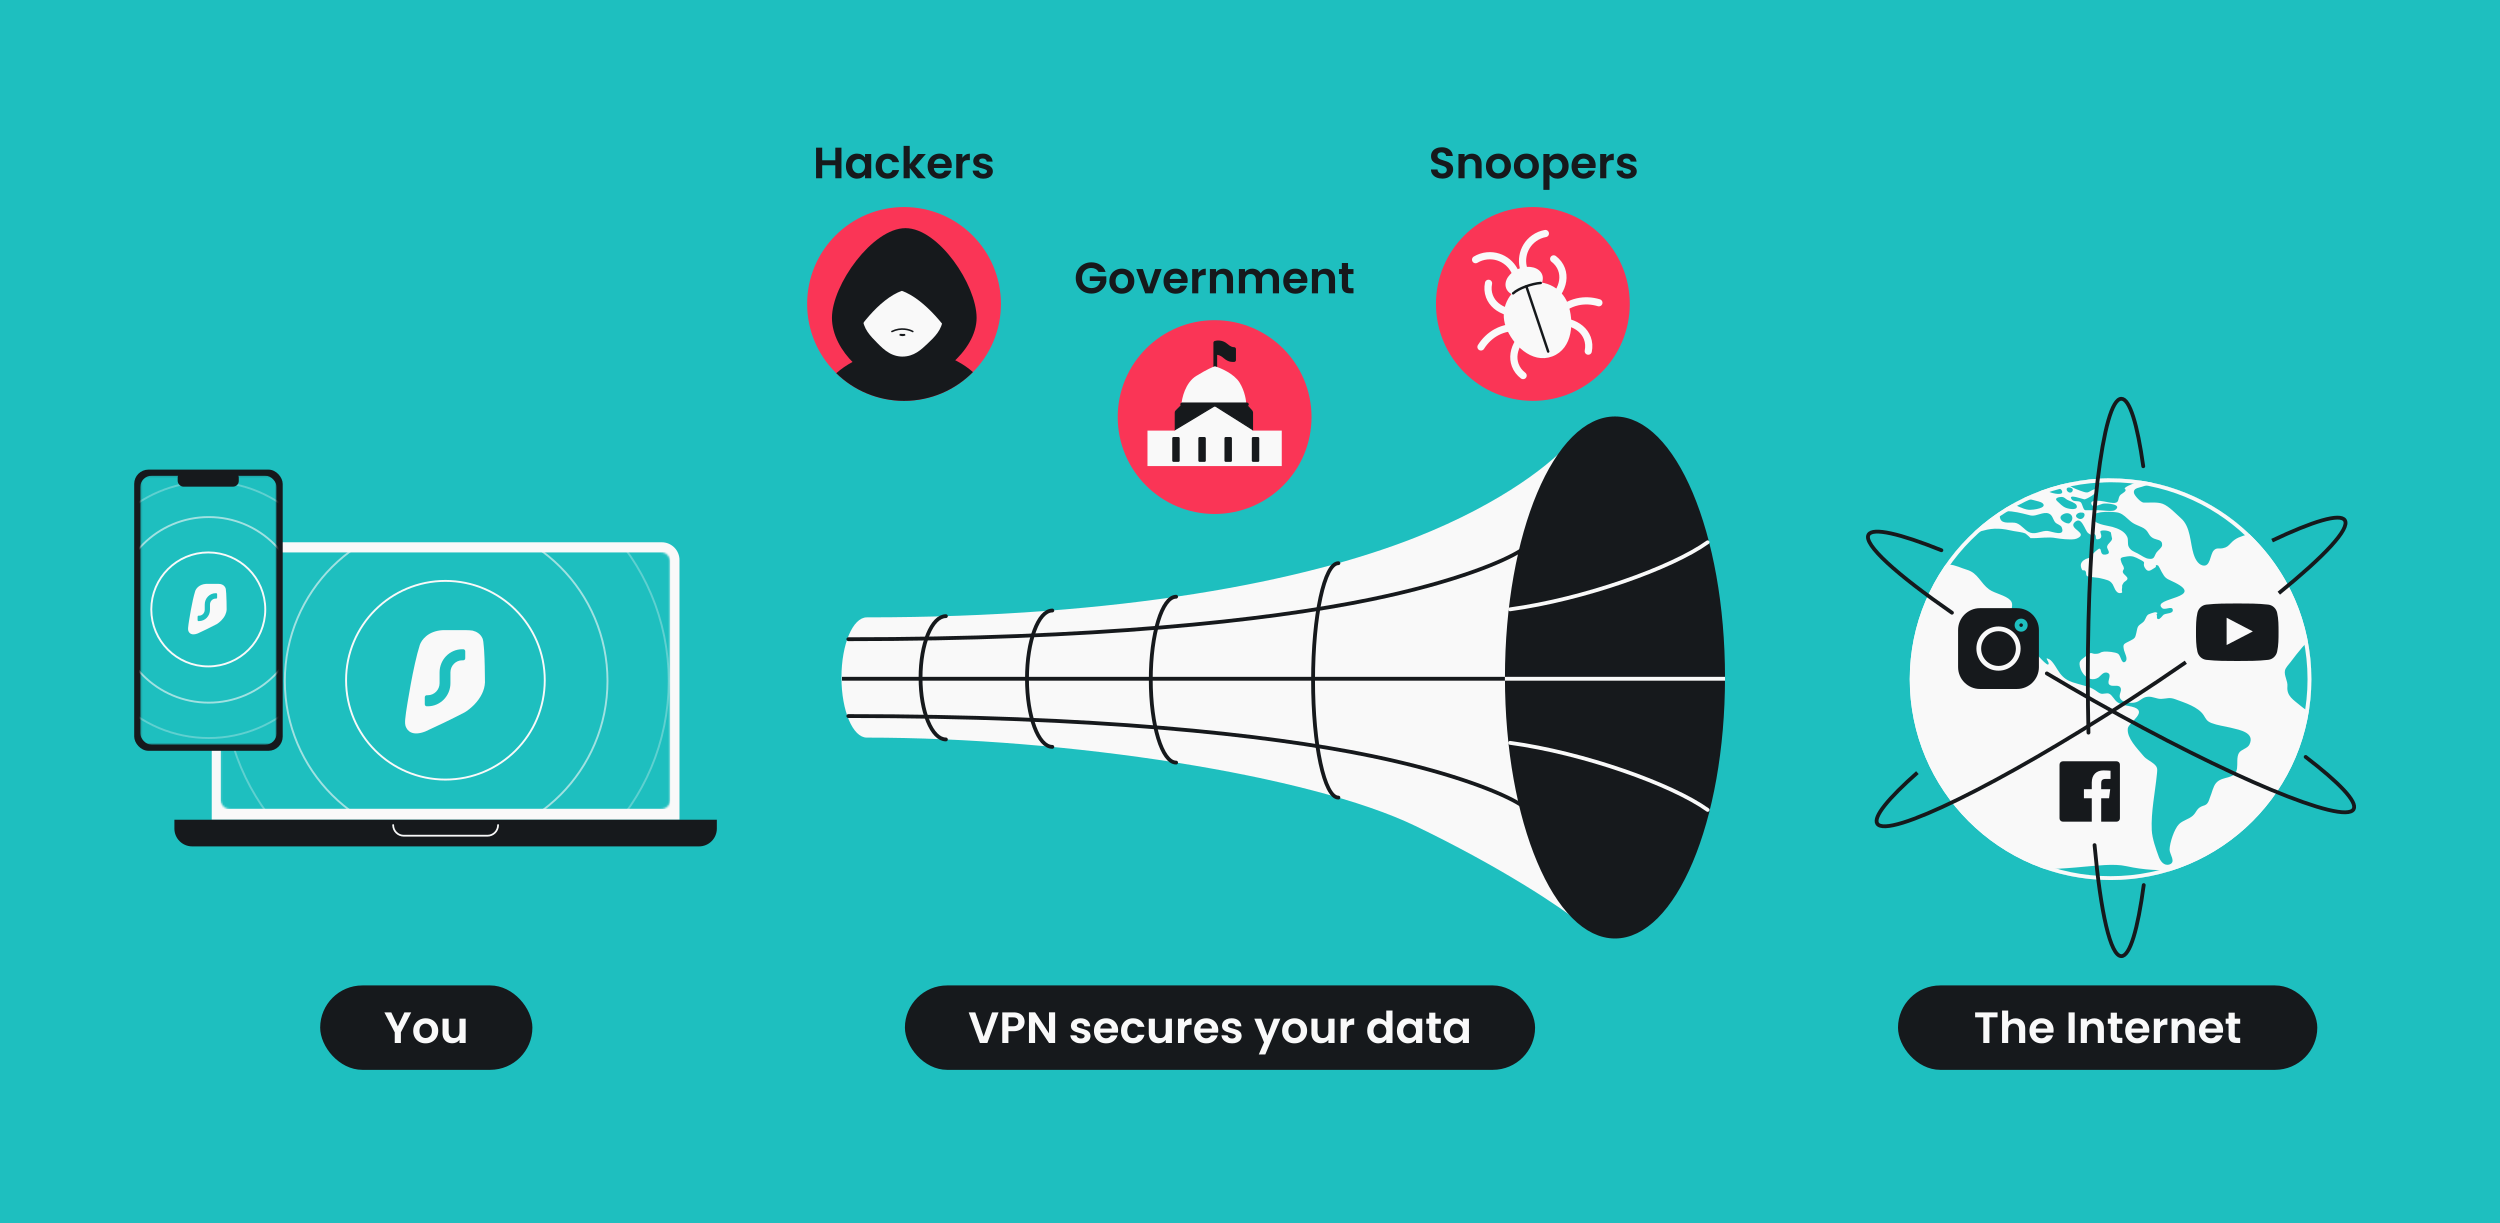
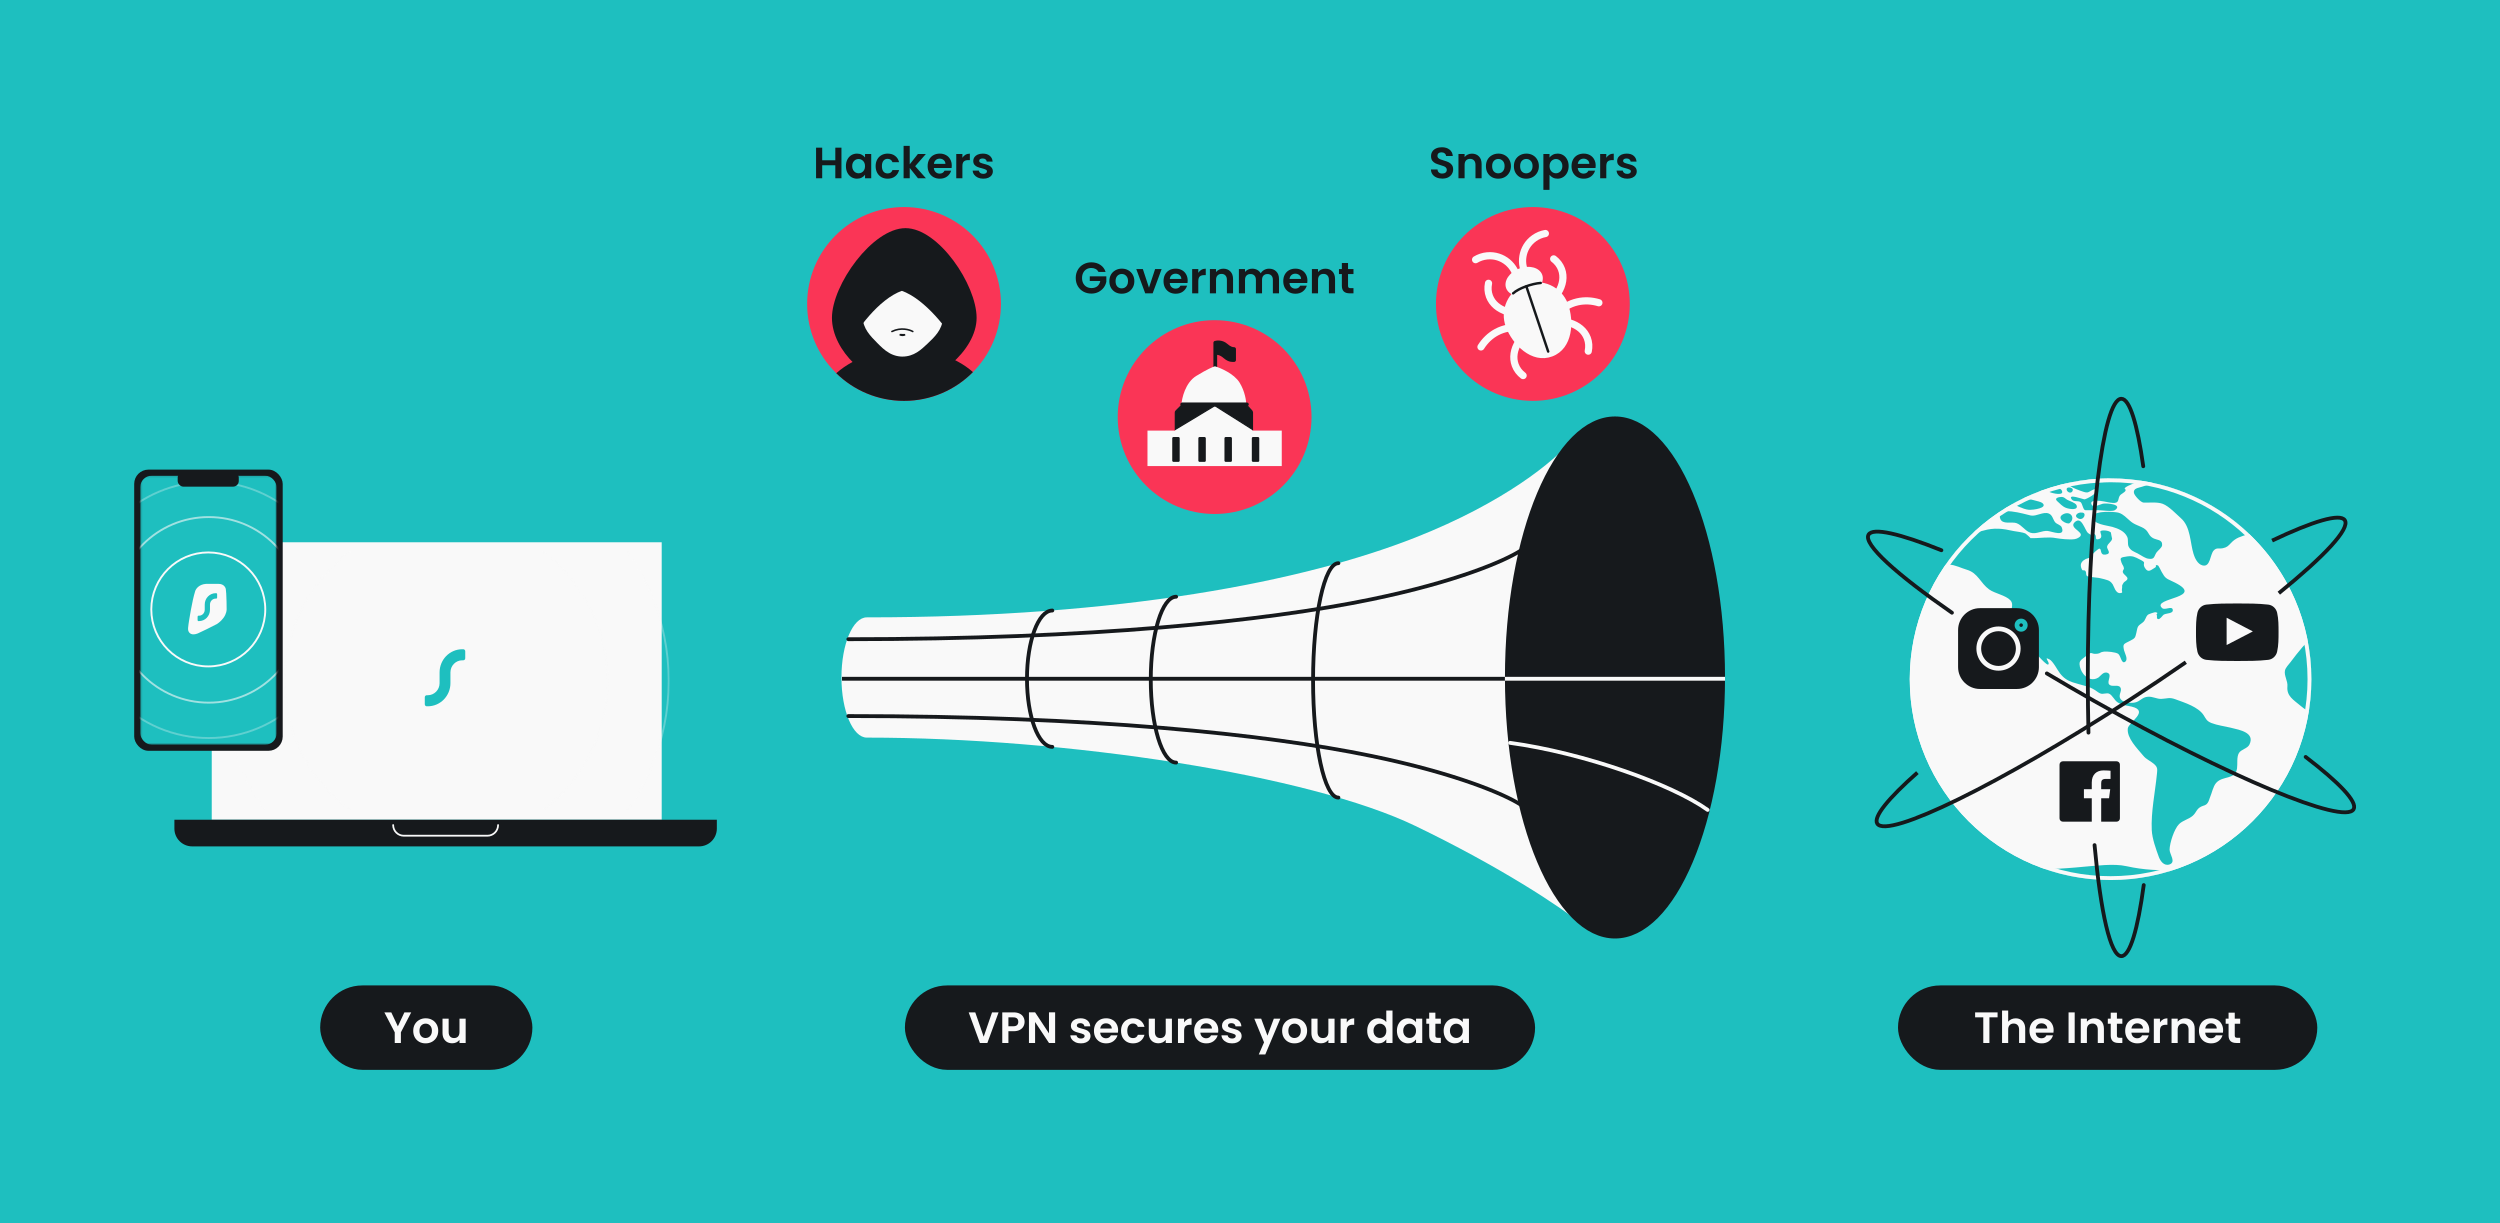
<svg xmlns="http://www.w3.org/2000/svg" width="1304" height="638" viewBox="0 0 1304 638" fill="none">
  <rect width="1304" height="638" fill="#1EBFBF" />
-   <path d="M110.445 292.124C110.445 287 114.598 282.847 119.722 282.847H345.145C350.268 282.847 354.422 287 354.422 292.124V427.563H110.445V292.124Z" fill="#F9F9F9" />
+   <path d="M110.445 292.124C110.445 287 114.598 282.847 119.722 282.847H345.145V427.563H110.445V292.124Z" fill="#F9F9F9" />
  <path d="M90.964 427.562H373.903V432.201C373.903 437.324 369.75 441.478 364.626 441.478H100.241C95.117 441.478 90.964 437.324 90.964 432.201V427.562Z" fill="#16191C" />
  <path d="M205.067 430.346V430.346C205.067 433.42 207.559 435.912 210.633 435.912H254.234C257.308 435.912 259.8 433.42 259.8 430.346V430.346" stroke="#F9F9F9" stroke-width="0.928" stroke-linecap="round" />
  <mask id="mask0_180_141" style="mask-type:alpha" maskUnits="userSpaceOnUse" x="115" y="288" width="235" height="134">
    <rect x="115.083" y="288.012" width="234.468" height="133.982" rx="4.638" fill="#1EBFBF" />
  </mask>
  <g mask="url(#mask0_180_141)">
-     <rect x="115.083" y="288.012" width="234.468" height="133.982" fill="#1EBFBF" />
    <path d="M242.945 328.68C244.272 328.716 245.524 328.741 246.535 328.924C248.651 329.472 250.644 330.647 251.681 332.998C251.681 332.998 251.914 333.416 252.083 334.62C252.253 335.825 252.51 339.168 252.51 339.168C252.865 344.72 252.903 350.495 252.96 355.936C252.869 358.066 252.286 360.067 251.401 361.896C249.24 366.369 245.279 369.814 242.301 371.607C234.929 375.427 227.8 378.827 221.766 381.567C215.377 384.003 212.478 381.558 211.516 378.655C211.322 377.865 211.254 377.052 211.284 376.301C211.284 376.301 211.343 374.5 211.785 371.543C212.227 368.586 215.483 347.293 218.981 336.377C219.864 333.855 223.155 329.12 230.985 328.68H242.945Z" fill="#F9F9F9" />
    <path d="M241.639 338.644C242.207 338.644 242.668 339.113 242.668 339.693V343.363C242.668 343.943 242.207 344.412 241.639 344.412H241.124C237.714 344.412 234.949 347.23 234.949 350.705V356.343C234.949 363.004 229.65 368.404 223.113 368.404H222.599C222.03 368.404 221.569 367.934 221.569 367.355L221.569 363.684C221.569 363.105 222.03 362.635 222.599 362.635H223.113C226.524 362.635 229.288 359.818 229.288 356.343V350.705C229.288 344.044 234.587 338.644 241.124 338.644L241.639 338.644Z" fill="#1EBFBF" />
    <circle opacity="0.3" cx="232.719" cy="355.204" r="116.085" stroke="#F9F9F9" />
    <circle opacity="0.15" cx="232.72" cy="355.203" r="148.024" stroke="#1EBFBF" stroke-opacity="0.15" />
    <circle opacity="0.6" cx="232.721" cy="355.201" r="84.145" stroke="#F9F9F9" />
    <circle cx="232.329" cy="354.811" r="51.816" stroke="#F9F9F9" />
  </g>
  <rect x="70" y="244.948" width="77.461" height="146.669" rx="7.44" fill="#16191C" />
  <mask id="mask1_180_141" style="mask-type:alpha" maskUnits="userSpaceOnUse" x="73" y="248" width="72" height="141">
    <rect x="73.175" y="248.121" width="71.112" height="140.319" fill="#D9D9D9" />
  </mask>
  <g mask="url(#mask1_180_141)">
    <rect x="73.175" y="248.121" width="71.112" height="140.319" rx="5.952" fill="#1EBFBF" />
    <path d="M113.386 304.535C114.027 304.553 114.631 304.565 115.119 304.655C116.141 304.923 117.104 305.497 117.604 306.647C117.604 306.647 117.716 306.852 117.798 307.441C117.88 308.03 118.004 309.665 118.004 309.665C118.176 312.381 118.194 315.206 118.222 317.867C118.178 318.909 117.896 319.888 117.469 320.783C116.425 322.97 114.513 324.656 113.075 325.533C109.516 327.401 106.073 329.064 103.16 330.404C100.075 331.596 98.675 330.4 98.211 328.98C98.117 328.593 98.084 328.196 98.099 327.828C98.099 327.828 98.127 326.947 98.341 325.501C98.554 324.055 100.126 313.639 101.815 308.3C102.242 307.067 103.831 304.75 107.611 304.535H113.386Z" fill="#F9F9F9" />
    <path d="M112.755 309.409C113.03 309.409 113.252 309.639 113.252 309.922V311.717C113.252 312.001 113.03 312.23 112.755 312.23H112.507C110.86 312.23 109.525 313.609 109.525 315.309V318.066C109.525 321.324 106.967 323.966 103.81 323.966H103.562C103.287 323.966 103.065 323.736 103.065 323.453L103.065 321.657C103.065 321.374 103.287 321.144 103.562 321.144H103.81C105.457 321.144 106.792 319.766 106.792 318.066V315.309C106.792 312.05 109.351 309.409 112.507 309.409L112.755 309.409Z" fill="#1EBFBF" />
    <circle opacity="0.3" cx="108.866" cy="318.103" r="66.855" stroke="#F9F9F9" />
    <circle cx="108.865" cy="318.101" r="85.307" stroke="#1EBFBF" stroke-opacity="0.15" />
    <circle opacity="0.6" cx="108.865" cy="318.101" r="48.402" stroke="#F9F9F9" />
    <circle cx="108.64" cy="317.877" r="29.725" stroke="#F9F9F9" />
  </g>
  <rect x="92.68" y="246.158" width="31.864" height="7.679" rx="2.976" fill="#16191C" />
  <rect x="167" y="514" width="110.7" height="44.029" rx="22.015" fill="#16191C" />
  <path d="M214.498 528.05L209.1 538.457V544.015H205.898V538.457L200.477 528.05H204.091L207.522 535.346L210.93 528.05H214.498ZM221.972 544.221C220.752 544.221 219.654 543.954 218.678 543.42C217.702 542.871 216.932 542.101 216.368 541.11C215.819 540.119 215.544 538.975 215.544 537.679C215.544 536.383 215.827 535.239 216.391 534.248C216.97 533.257 217.755 532.495 218.747 531.961C219.738 531.412 220.843 531.137 222.063 531.137C223.283 531.137 224.388 531.412 225.38 531.961C226.371 532.495 227.148 533.257 227.713 534.248C228.292 535.239 228.582 536.383 228.582 537.679C228.582 538.975 228.284 540.119 227.69 541.11C227.11 542.101 226.317 542.871 225.311 543.42C224.32 543.954 223.207 544.221 221.972 544.221ZM221.972 541.43C222.551 541.43 223.092 541.293 223.596 541.018C224.114 540.729 224.526 540.302 224.831 539.737C225.136 539.173 225.288 538.487 225.288 537.679C225.288 536.474 224.968 535.552 224.327 534.911C223.702 534.256 222.932 533.928 222.017 533.928C221.102 533.928 220.332 534.256 219.707 534.911C219.097 535.552 218.792 536.474 218.792 537.679C218.792 538.884 219.09 539.814 219.684 540.469C220.294 541.11 221.057 541.43 221.972 541.43ZM242.893 531.343V544.015H239.668V542.414C239.256 542.963 238.715 543.397 238.044 543.717C237.388 544.022 236.672 544.175 235.894 544.175C234.903 544.175 234.026 543.969 233.264 543.557C232.501 543.13 231.899 542.513 231.457 541.705C231.03 540.881 230.816 539.905 230.816 538.777V531.343H234.018V538.319C234.018 539.326 234.27 540.103 234.773 540.652C235.276 541.186 235.963 541.453 236.832 541.453C237.716 541.453 238.41 541.186 238.913 540.652C239.416 540.103 239.668 539.326 239.668 538.319V531.343H242.893Z" fill="#F9F9F9" />
  <path d="M438.903 353.376C438.903 370.696 444.822 384.736 452.123 384.736C556.739 384.736 683.004 404.186 738.245 430.805C782.438 452.1 814.47 473.262 824.514 481.722L849.21 353.376L819.672 229.769C811.063 240.293 784.734 262.052 738.245 280.376C680.134 303.281 584.718 322.017 452.123 322.017C444.822 322.017 438.903 336.057 438.903 353.376Z" fill="#F9F9F9" />
-   <path d="M493.374 385.692C486.073 385.692 480.154 371.297 480.154 353.54C480.154 335.783 486.073 321.388 493.374 321.388" stroke="#16191C" stroke-width="2" stroke-linecap="round" />
  <path d="M613.459 397.765C606.158 397.765 600.239 378.399 600.239 354.509C600.239 330.619 606.158 311.253 613.459 311.253" stroke="#16191C" stroke-width="2" stroke-linecap="round" />
  <path d="M548.892 389.562C541.591 389.562 535.672 373.643 535.672 354.005C535.672 334.368 541.591 318.449 548.892 318.449" stroke="#16191C" stroke-width="2" stroke-linecap="round" />
  <path d="M698.114 416.024C690.813 416.024 684.894 388.655 684.894 354.893C684.894 321.132 690.813 293.762 698.114 293.762" stroke="#16191C" stroke-width="2" stroke-linecap="round" />
  <path d="M442.49 333.41C568.952 333.41 659.955 324.041 715.377 312.589C759.716 303.427 784.827 292.547 793.038 287.285" stroke="#16191C" stroke-width="2" stroke-linecap="round" />
  <path d="M442.49 373.496C568.952 373.496 659.955 382.864 715.377 394.316C759.716 403.478 784.827 414.358 793.038 419.62" stroke="#16191C" stroke-width="2" stroke-linecap="round" />
  <path d="M439.192 354.042L784.981 354.042" stroke="#16191C" stroke-width="2" />
  <path d="M898.795 353.376C898.795 390.873 892.386 424.775 882.062 449.266C876.898 461.513 870.775 471.361 864.026 478.133C857.28 484.901 849.964 488.546 842.375 488.546C834.785 488.546 827.47 484.901 820.724 478.133C813.974 471.361 807.851 461.513 802.688 449.266C792.363 424.775 785.954 390.873 785.954 353.376C785.954 315.879 792.363 281.977 802.688 257.486C807.851 245.239 813.974 235.39 820.724 228.618C827.47 221.85 834.785 218.206 842.375 218.206C849.964 218.206 857.28 221.85 864.026 228.618C870.775 235.39 876.898 245.239 882.062 257.486C892.386 281.977 898.795 315.879 898.795 353.376Z" fill="#16191C" stroke="#16191C" stroke-width="1.946" />
-   <path d="M787.647 317.829C826.157 312.567 872.154 296.163 890.696 282.853" stroke="#F9F9F9" stroke-width="2" stroke-linecap="round" />
  <path d="M787.647 387.47C826.157 392.732 872.154 409.137 890.696 422.446" stroke="#F9F9F9" stroke-width="2" stroke-linecap="round" />
  <path d="M784.981 354.042L899.768 354.042" stroke="#F9F9F9" stroke-width="2" />
  <rect x="472" y="514" width="328.7" height="44.029" rx="22.015" fill="#16191C" />
  <path d="M520.864 528.05L515.009 544.015H511.121L505.265 528.05H508.696L513.088 540.744L517.456 528.05H520.864ZM534.426 532.99C534.426 533.844 534.22 534.645 533.809 535.392C533.412 536.139 532.779 536.741 531.91 537.199C531.056 537.656 529.974 537.885 528.662 537.885H525.986V544.015H522.784V528.05H528.662C529.897 528.05 530.95 528.263 531.819 528.69C532.688 529.117 533.336 529.704 533.763 530.451C534.205 531.198 534.426 532.045 534.426 532.99ZM528.525 535.3C529.409 535.3 530.065 535.102 530.492 534.706C530.919 534.294 531.133 533.722 531.133 532.99C531.133 531.435 530.263 530.657 528.525 530.657H525.986V535.3H528.525ZM550.355 544.015H547.152L539.902 533.059V544.015H536.7V528.027H539.902L547.152 539.006V528.027H550.355V544.015ZM563.818 544.221C562.781 544.221 561.851 544.038 561.028 543.672C560.204 543.29 559.548 542.78 559.061 542.139C558.588 541.499 558.329 540.79 558.283 540.012H561.508C561.569 540.5 561.805 540.904 562.217 541.224C562.644 541.544 563.17 541.705 563.795 541.705C564.405 541.705 564.878 541.583 565.213 541.339C565.564 541.095 565.739 540.782 565.739 540.401C565.739 539.989 565.526 539.684 565.099 539.486C564.687 539.272 564.024 539.044 563.109 538.8C562.164 538.571 561.386 538.335 560.776 538.091C560.181 537.847 559.663 537.473 559.221 536.97C558.794 536.467 558.58 535.788 558.58 534.934C558.58 534.233 558.778 533.592 559.175 533.013C559.587 532.434 560.166 531.976 560.913 531.641C561.676 531.305 562.568 531.137 563.589 531.137C565.099 531.137 566.303 531.519 567.203 532.281C568.103 533.028 568.598 534.042 568.69 535.323H565.625C565.579 534.82 565.366 534.423 564.984 534.134C564.619 533.829 564.123 533.676 563.498 533.676C562.918 533.676 562.469 533.783 562.148 533.997C561.843 534.21 561.691 534.507 561.691 534.889C561.691 535.315 561.904 535.643 562.331 535.872C562.758 536.086 563.422 536.307 564.321 536.535C565.236 536.764 565.991 537 566.586 537.244C567.18 537.488 567.691 537.87 568.118 538.388C568.56 538.891 568.789 539.562 568.804 540.401C568.804 541.133 568.598 541.788 568.187 542.368C567.79 542.947 567.211 543.405 566.448 543.74C565.701 544.06 564.824 544.221 563.818 544.221ZM583.212 537.405C583.212 537.862 583.182 538.274 583.121 538.64H573.857C573.933 539.555 574.254 540.271 574.818 540.79C575.382 541.308 576.076 541.567 576.899 541.567C578.089 541.567 578.935 541.056 579.438 540.035H582.892C582.526 541.255 581.824 542.261 580.788 543.054C579.751 543.832 578.477 544.221 576.968 544.221C575.748 544.221 574.65 543.954 573.674 543.42C572.714 542.871 571.959 542.101 571.41 541.11C570.876 540.119 570.609 538.975 570.609 537.679C570.609 536.368 570.876 535.216 571.41 534.225C571.944 533.234 572.691 532.472 573.651 531.938C574.612 531.404 575.718 531.137 576.968 531.137C578.172 531.137 579.247 531.397 580.193 531.915C581.154 532.434 581.893 533.173 582.412 534.134C582.945 535.079 583.212 536.169 583.212 537.405ZM579.896 536.49C579.88 535.666 579.583 535.011 579.004 534.523C578.424 534.019 577.715 533.768 576.876 533.768C576.083 533.768 575.413 534.012 574.864 534.5C574.33 534.972 574.002 535.636 573.88 536.49H579.896ZM584.726 537.679C584.726 536.368 584.993 535.224 585.526 534.248C586.06 533.257 586.8 532.495 587.745 531.961C588.69 531.412 589.773 531.137 590.993 531.137C592.564 531.137 593.86 531.534 594.881 532.327C595.918 533.104 596.612 534.202 596.963 535.62H593.509C593.326 535.072 593.013 534.645 592.571 534.34C592.144 534.019 591.611 533.859 590.97 533.859C590.055 533.859 589.331 534.195 588.797 534.866C588.264 535.521 587.997 536.459 587.997 537.679C587.997 538.884 588.264 539.821 588.797 540.492C589.331 541.148 590.055 541.476 590.97 541.476C592.266 541.476 593.113 540.896 593.509 539.737H596.963C596.612 541.11 595.918 542.2 594.881 543.008C593.844 543.816 592.548 544.221 590.993 544.221C589.773 544.221 588.69 543.954 587.745 543.42C586.8 542.871 586.06 542.109 585.526 541.133C584.993 540.142 584.726 538.99 584.726 537.679ZM611.271 531.343V544.015H608.046V542.414C607.634 542.963 607.093 543.397 606.422 543.717C605.766 544.022 605.05 544.175 604.272 544.175C603.281 544.175 602.404 543.969 601.642 543.557C600.879 543.13 600.277 542.513 599.835 541.705C599.408 540.881 599.194 539.905 599.194 538.777V531.343H602.396V538.319C602.396 539.326 602.648 540.103 603.151 540.652C603.654 541.186 604.34 541.453 605.21 541.453C606.094 541.453 606.788 541.186 607.291 540.652C607.794 540.103 608.046 539.326 608.046 538.319V531.343H611.271ZM617.632 533.31C618.044 532.639 618.578 532.113 619.234 531.732C619.904 531.351 620.667 531.16 621.521 531.16V534.523H620.674C619.668 534.523 618.906 534.759 618.387 535.232C617.884 535.704 617.632 536.528 617.632 537.702V544.015H614.43V531.343H617.632V533.31ZM635.457 537.405C635.457 537.862 635.426 538.274 635.365 538.64H626.102C626.178 539.555 626.498 540.271 627.063 540.79C627.627 541.308 628.321 541.567 629.144 541.567C630.333 541.567 631.18 541.056 631.683 540.035H635.137C634.771 541.255 634.069 542.261 633.032 543.054C631.996 543.832 630.722 544.221 629.213 544.221C627.993 544.221 626.895 543.954 625.919 543.42C624.958 542.871 624.204 542.101 623.655 541.11C623.121 540.119 622.854 538.975 622.854 537.679C622.854 536.368 623.121 535.216 623.655 534.225C624.188 533.234 624.936 532.472 625.896 531.938C626.857 531.404 627.962 531.137 629.213 531.137C630.417 531.137 631.492 531.397 632.438 531.915C633.398 532.434 634.138 533.173 634.656 534.134C635.19 535.079 635.457 536.169 635.457 537.405ZM632.14 536.49C632.125 535.666 631.828 535.011 631.248 534.523C630.669 534.019 629.96 533.768 629.121 533.768C628.328 533.768 627.657 534.012 627.108 534.5C626.575 534.972 626.247 535.636 626.125 536.49H632.14ZM642.643 544.221C641.606 544.221 640.676 544.038 639.853 543.672C639.029 543.29 638.374 542.78 637.886 542.139C637.413 541.499 637.154 540.79 637.108 540.012H640.333C640.394 540.5 640.63 540.904 641.042 541.224C641.469 541.544 641.995 541.705 642.62 541.705C643.23 541.705 643.703 541.583 644.038 541.339C644.389 541.095 644.564 540.782 644.564 540.401C644.564 539.989 644.351 539.684 643.924 539.486C643.512 539.272 642.849 539.044 641.934 538.8C640.989 538.571 640.211 538.335 639.601 538.091C639.006 537.847 638.488 537.473 638.046 536.97C637.619 536.467 637.405 535.788 637.405 534.934C637.405 534.233 637.604 533.592 638 533.013C638.412 532.434 638.991 531.976 639.738 531.641C640.501 531.305 641.393 531.137 642.414 531.137C643.924 531.137 645.129 531.519 646.028 532.281C646.928 533.028 647.423 534.042 647.515 535.323H644.45C644.404 534.82 644.191 534.423 643.81 534.134C643.444 533.829 642.948 533.676 642.323 533.676C641.743 533.676 641.294 533.783 640.973 533.997C640.668 534.21 640.516 534.507 640.516 534.889C640.516 535.315 640.729 535.643 641.156 535.872C641.583 536.086 642.247 536.307 643.146 536.535C644.061 536.764 644.816 537 645.411 537.244C646.005 537.488 646.516 537.87 646.943 538.388C647.385 538.891 647.614 539.562 647.629 540.401C647.629 541.133 647.423 541.788 647.012 542.368C646.615 542.947 646.036 543.405 645.273 543.74C644.526 544.06 643.65 544.221 642.643 544.221ZM667.83 531.343L659.985 550.007H656.577L659.322 543.694L654.244 531.343H657.835L661.106 540.195L664.422 531.343H667.83ZM675.183 544.221C673.963 544.221 672.865 543.954 671.89 543.42C670.914 542.871 670.144 542.101 669.579 541.11C669.03 540.119 668.756 538.975 668.756 537.679C668.756 536.383 669.038 535.239 669.602 534.248C670.182 533.257 670.967 532.495 671.958 531.961C672.949 531.412 674.055 531.137 675.275 531.137C676.494 531.137 677.6 531.412 678.591 531.961C679.582 532.495 680.36 533.257 680.924 534.248C681.504 535.239 681.793 536.383 681.793 537.679C681.793 538.975 681.496 540.119 680.901 541.11C680.322 542.101 679.529 542.871 678.523 543.42C677.531 543.954 676.418 544.221 675.183 544.221ZM675.183 541.43C675.763 541.43 676.304 541.293 676.807 541.018C677.326 540.729 677.737 540.302 678.042 539.737C678.347 539.173 678.5 538.487 678.5 537.679C678.5 536.474 678.179 535.552 677.539 534.911C676.914 534.256 676.144 533.928 675.229 533.928C674.314 533.928 673.544 534.256 672.919 534.911C672.309 535.552 672.004 536.474 672.004 537.679C672.004 538.884 672.301 539.814 672.896 540.469C673.506 541.11 674.268 541.43 675.183 541.43ZM696.104 531.343V544.015H692.879V542.414C692.468 542.963 691.926 543.397 691.256 543.717C690.6 544.022 689.883 544.175 689.106 544.175C688.114 544.175 687.238 543.969 686.475 543.557C685.713 543.13 685.11 542.513 684.668 541.705C684.241 540.881 684.028 539.905 684.028 538.777V531.343H687.23V538.319C687.23 539.326 687.482 540.103 687.985 540.652C688.488 541.186 689.174 541.453 690.043 541.453C690.928 541.453 691.621 541.186 692.125 540.652C692.628 540.103 692.879 539.326 692.879 538.319V531.343H696.104ZM702.466 533.31C702.878 532.639 703.411 532.113 704.067 531.732C704.738 531.351 705.5 531.16 706.354 531.16V534.523H705.508C704.502 534.523 703.739 534.759 703.221 535.232C702.718 535.704 702.466 536.528 702.466 537.702V544.015H699.264V531.343H702.466V533.31ZM713.138 537.633C713.138 536.352 713.389 535.216 713.893 534.225C714.411 533.234 715.113 532.472 715.997 531.938C716.881 531.404 717.865 531.137 718.947 531.137C719.771 531.137 720.556 531.32 721.303 531.686C722.05 532.037 722.645 532.51 723.087 533.104V527.089H726.335V544.015H723.087V542.139C722.691 542.764 722.134 543.267 721.418 543.649C720.701 544.03 719.87 544.221 718.925 544.221C717.857 544.221 716.881 543.946 715.997 543.397C715.113 542.848 714.411 542.078 713.893 541.087C713.389 540.081 713.138 538.929 713.138 537.633ZM723.11 537.679C723.11 536.901 722.958 536.238 722.653 535.689C722.348 535.125 721.936 534.698 721.418 534.408C720.899 534.103 720.343 533.951 719.748 533.951C719.153 533.951 718.604 534.096 718.101 534.385C717.598 534.675 717.186 535.102 716.866 535.666C716.561 536.215 716.409 536.871 716.409 537.633C716.409 538.396 716.561 539.067 716.866 539.646C717.186 540.21 717.598 540.645 718.101 540.95C718.62 541.255 719.169 541.407 719.748 541.407C720.343 541.407 720.899 541.262 721.418 540.973C721.936 540.668 722.348 540.241 722.653 539.692C722.958 539.128 723.11 538.457 723.11 537.679ZM728.639 537.633C728.639 536.352 728.891 535.216 729.394 534.225C729.913 533.234 730.606 532.472 731.475 531.938C732.36 531.404 733.343 531.137 734.426 531.137C735.371 531.137 736.195 531.328 736.896 531.709C737.613 532.09 738.185 532.571 738.612 533.15V531.343H741.837V544.015H738.612V542.162C738.2 542.757 737.628 543.252 736.896 543.649C736.18 544.03 735.349 544.221 734.403 544.221C733.336 544.221 732.36 543.946 731.475 543.397C730.606 542.848 729.913 542.078 729.394 541.087C728.891 540.081 728.639 538.929 728.639 537.633ZM738.612 537.679C738.612 536.901 738.459 536.238 738.154 535.689C737.849 535.125 737.438 534.698 736.919 534.408C736.401 534.103 735.844 533.951 735.249 533.951C734.655 533.951 734.106 534.096 733.603 534.385C733.099 534.675 732.688 535.102 732.368 535.666C732.063 536.215 731.91 536.871 731.91 537.633C731.91 538.396 732.063 539.067 732.368 539.646C732.688 540.21 733.099 540.645 733.603 540.95C734.121 541.255 734.67 541.407 735.249 541.407C735.844 541.407 736.401 541.262 736.919 540.973C737.438 540.668 737.849 540.241 738.154 539.692C738.459 539.128 738.612 538.457 738.612 537.679ZM748.692 533.974V540.103C748.692 540.53 748.791 540.843 748.99 541.041C749.203 541.224 749.554 541.316 750.042 541.316H751.529V544.015H749.516C746.817 544.015 745.467 542.703 745.467 540.081V533.974H743.958V531.343H745.467V528.21H748.692V531.343H751.529V533.974H748.692ZM753.008 537.633C753.008 536.352 753.26 535.216 753.763 534.225C754.282 533.234 754.975 532.472 755.845 531.938C756.729 531.404 757.712 531.137 758.795 531.137C759.74 531.137 760.564 531.328 761.265 531.709C761.982 532.09 762.554 532.571 762.981 533.15V531.343H766.206V544.015H762.981V542.162C762.569 542.757 761.997 543.252 761.265 543.649C760.549 544.03 759.718 544.221 758.772 544.221C757.705 544.221 756.729 543.946 755.845 543.397C754.975 542.848 754.282 542.078 753.763 541.087C753.26 540.081 753.008 538.929 753.008 537.633ZM762.981 537.679C762.981 536.901 762.828 536.238 762.523 535.689C762.218 535.125 761.807 534.698 761.288 534.408C760.77 534.103 760.213 533.951 759.618 533.951C759.024 533.951 758.475 534.096 757.972 534.385C757.468 534.675 757.057 535.102 756.737 535.666C756.432 536.215 756.279 536.871 756.279 537.633C756.279 538.396 756.432 539.067 756.737 539.646C757.057 540.21 757.468 540.645 757.972 540.95C758.49 541.255 759.039 541.407 759.618 541.407C760.213 541.407 760.77 541.262 761.288 540.973C761.807 540.668 762.218 540.241 762.523 539.692C762.828 539.128 762.981 538.457 762.981 537.679Z" fill="#F9F9F9" />
  <circle cx="633.546" cy="217.546" r="50.546" fill="#FA3556" />
  <path d="M633.955 178.899V183.844C634.712 183.844 636.744 184.265 638.819 185.952C640.895 187.638 642.657 187.735 643.278 187.573V182.141C642.873 182.195 641.527 181.882 639.387 180.196C637.247 178.509 634.874 178.628 633.955 178.899Z" fill="#16191C" />
  <path d="M633.889 191.532V184.222M633.889 184.222V178.776C634.903 178.465 637.441 178.285 639.482 180.051C641.523 181.818 642.721 182.063 643.702 182.063V187.803C643.015 187.803 641.297 188.132 638.992 186.135C636.784 184.222 635.067 183.927 633.889 184.222Z" stroke="#16191C" stroke-width="1.946" stroke-linecap="round" stroke-linejoin="round" />
  <path d="M598.524 224.616V243.1H668.567V224.616H653.326V214.564L650.083 211.321C650.083 209.268 649.37 204.025 646.516 199.485C643.663 194.946 636.788 191.973 633.708 191.054C632.843 191.271 629.687 192.579 623.98 196.081C618.272 199.583 616.413 207.7 616.197 211.321L612.954 214.564V224.616H598.524Z" fill="#F9F9F9" />
  <path d="M616.627 210.914H650.383" stroke="#16191C" stroke-width="1.946" stroke-linecap="round" stroke-linejoin="round" />
  <rect x="611.439" y="227.945" width="3.891" height="12.971" rx="0.649" fill="#16191C" />
  <rect x="625.059" y="227.945" width="3.891" height="12.971" rx="0.649" fill="#16191C" />
  <rect x="638.678" y="227.945" width="3.891" height="12.971" rx="0.649" fill="#16191C" />
  <rect x="652.946" y="227.945" width="3.891" height="12.971" rx="0.649" fill="#16191C" />
  <path d="M613.441 214.27L616.248 211.463C616.491 211.22 616.821 211.083 617.165 211.083H634.462L613.061 223.966V215.187C613.061 214.843 613.197 214.513 613.441 214.27Z" fill="#16191C" stroke="#16191C" stroke-width="0.649" />
  <path d="M653.27 223.966L633.671 211.577C633.444 211.433 633.546 211.083 633.814 211.083H649.454C649.819 211.083 650.168 211.237 650.413 211.508L652.933 214.279C653.15 214.518 653.27 214.829 653.27 215.151V223.966Z" fill="#16191C" stroke="#16191C" stroke-width="0.649" />
  <path d="M572.998 141.838C572.632 141.167 572.129 140.656 571.488 140.306C570.848 139.955 570.101 139.78 569.247 139.78C568.301 139.78 567.463 139.993 566.731 140.42C565.999 140.847 565.427 141.457 565.015 142.25C564.604 143.043 564.398 143.958 564.398 144.995C564.398 146.062 564.604 146.992 565.015 147.785C565.442 148.578 566.029 149.188 566.777 149.615C567.524 150.042 568.393 150.255 569.384 150.255C570.604 150.255 571.603 149.935 572.38 149.295C573.158 148.639 573.669 147.732 573.913 146.573H568.423V144.125H577.069V146.916C576.856 148.029 576.398 149.058 575.697 150.004C574.995 150.949 574.088 151.712 572.975 152.291C571.877 152.855 570.642 153.137 569.27 153.137C567.73 153.137 566.334 152.794 565.084 152.108C563.849 151.407 562.873 150.438 562.156 149.203C561.455 147.968 561.104 146.565 561.104 144.995C561.104 143.424 561.455 142.021 562.156 140.786C562.873 139.536 563.849 138.567 565.084 137.881C566.334 137.18 567.722 136.829 569.247 136.829C571.046 136.829 572.609 137.271 573.936 138.156C575.262 139.025 576.177 140.252 576.68 141.838H572.998ZM585.065 153.206C583.845 153.206 582.747 152.939 581.771 152.405C580.795 151.856 580.025 151.086 579.461 150.095C578.912 149.104 578.638 147.96 578.638 146.664C578.638 145.368 578.92 144.225 579.484 143.233C580.063 142.242 580.849 141.48 581.84 140.946C582.831 140.397 583.936 140.123 585.156 140.123C586.376 140.123 587.482 140.397 588.473 140.946C589.464 141.48 590.242 142.242 590.806 143.233C591.385 144.225 591.675 145.368 591.675 146.664C591.675 147.96 591.378 149.104 590.783 150.095C590.204 151.086 589.411 151.856 588.404 152.405C587.413 152.939 586.3 153.206 585.065 153.206ZM585.065 150.415C585.644 150.415 586.186 150.278 586.689 150.004C587.207 149.714 587.619 149.287 587.924 148.723C588.229 148.159 588.381 147.472 588.381 146.664C588.381 145.46 588.061 144.537 587.421 143.897C586.796 143.241 586.026 142.913 585.111 142.913C584.196 142.913 583.426 143.241 582.8 143.897C582.191 144.537 581.886 145.46 581.886 146.664C581.886 147.869 582.183 148.799 582.778 149.455C583.388 150.095 584.15 150.415 585.065 150.415ZM599.307 150.049L602.51 140.329H605.918L601.229 153H597.34L592.674 140.329H596.105L599.307 150.049ZM619.495 146.39C619.495 146.847 619.465 147.259 619.404 147.625H610.141C610.217 148.54 610.537 149.257 611.101 149.775C611.665 150.293 612.359 150.553 613.183 150.553C614.372 150.553 615.218 150.042 615.721 149.02H619.175C618.809 150.24 618.108 151.246 617.071 152.039C616.034 152.817 614.761 153.206 613.251 153.206C612.031 153.206 610.934 152.939 609.958 152.405C608.997 151.856 608.242 151.086 607.693 150.095C607.16 149.104 606.893 147.96 606.893 146.664C606.893 145.353 607.16 144.202 607.693 143.211C608.227 142.219 608.974 141.457 609.935 140.923C610.895 140.39 612.001 140.123 613.251 140.123C614.456 140.123 615.531 140.382 616.476 140.9C617.437 141.419 618.176 142.158 618.695 143.119C619.229 144.064 619.495 145.155 619.495 146.39ZM616.179 145.475C616.164 144.652 615.866 143.996 615.287 143.508C614.707 143.005 613.998 142.753 613.16 142.753C612.367 142.753 611.696 142.997 611.147 143.485C610.613 143.958 610.285 144.621 610.163 145.475H616.179ZM625.035 142.296C625.447 141.625 625.98 141.099 626.636 140.717C627.307 140.336 628.069 140.146 628.923 140.146V143.508H628.077C627.071 143.508 626.308 143.744 625.79 144.217C625.286 144.69 625.035 145.513 625.035 146.687V153H621.833V140.329H625.035V142.296ZM638.102 140.146C639.611 140.146 640.831 140.626 641.761 141.587C642.692 142.532 643.157 143.859 643.157 145.566V153H639.955V146.001C639.955 144.995 639.703 144.225 639.2 143.691C638.697 143.142 638.01 142.867 637.141 142.867C636.257 142.867 635.555 143.142 635.037 143.691C634.534 144.225 634.282 144.995 634.282 146.001V153H631.08V140.329H634.282V141.907C634.709 141.358 635.25 140.931 635.906 140.626C636.577 140.306 637.309 140.146 638.102 140.146ZM661.938 140.146C663.493 140.146 664.744 140.626 665.689 141.587C666.65 142.532 667.13 143.859 667.13 145.566V153H663.928V146.001C663.928 145.01 663.676 144.255 663.173 143.737C662.67 143.203 661.984 142.936 661.115 142.936C660.245 142.936 659.552 143.203 659.033 143.737C658.53 144.255 658.278 145.01 658.278 146.001V153H655.076V146.001C655.076 145.01 654.825 144.255 654.321 143.737C653.818 143.203 653.132 142.936 652.263 142.936C651.379 142.936 650.677 143.203 650.159 143.737C649.655 144.255 649.404 145.01 649.404 146.001V153H646.202V140.329H649.404V141.861C649.816 141.327 650.342 140.908 650.982 140.603C651.638 140.298 652.354 140.146 653.132 140.146C654.123 140.146 655.008 140.359 655.785 140.786C656.563 141.198 657.165 141.792 657.592 142.57C658.004 141.838 658.599 141.251 659.376 140.809C660.169 140.367 661.023 140.146 661.938 140.146ZM681.948 146.39C681.948 146.847 681.917 147.259 681.857 147.625H672.593C672.669 148.54 672.99 149.257 673.554 149.775C674.118 150.293 674.812 150.553 675.635 150.553C676.825 150.553 677.671 150.042 678.174 149.02H681.628C681.262 150.24 680.56 151.246 679.524 152.039C678.487 152.817 677.213 153.206 675.704 153.206C674.484 153.206 673.386 152.939 672.41 152.405C671.45 151.856 670.695 151.086 670.146 150.095C669.612 149.104 669.345 147.96 669.345 146.664C669.345 145.353 669.612 144.202 670.146 143.211C670.679 142.219 671.427 141.457 672.387 140.923C673.348 140.39 674.453 140.123 675.704 140.123C676.908 140.123 677.983 140.382 678.929 140.9C679.889 141.419 680.629 142.158 681.147 143.119C681.681 144.064 681.948 145.155 681.948 146.39ZM678.631 145.475C678.616 144.652 678.319 143.996 677.739 143.508C677.16 143.005 676.451 142.753 675.612 142.753C674.819 142.753 674.148 142.997 673.6 143.485C673.066 143.958 672.738 144.621 672.616 145.475H678.631ZM691.307 140.146C692.817 140.146 694.037 140.626 694.967 141.587C695.897 142.532 696.362 143.859 696.362 145.566V153H693.16V146.001C693.16 144.995 692.908 144.225 692.405 143.691C691.902 143.142 691.216 142.867 690.346 142.867C689.462 142.867 688.761 143.142 688.242 143.691C687.739 144.225 687.487 144.995 687.487 146.001V153H684.285V140.329H687.487V141.907C687.914 141.358 688.456 140.931 689.111 140.626C689.782 140.306 690.514 140.146 691.307 140.146ZM703.135 142.959V149.089C703.135 149.516 703.234 149.828 703.433 150.027C703.646 150.21 703.997 150.301 704.485 150.301H705.971V153H703.959C701.26 153 699.91 151.689 699.91 149.066V142.959H698.401V140.329H699.91V137.195H703.135V140.329H705.971V142.959H703.135Z" fill="#16191C" />
  <circle cx="471.546" cy="158.546" r="50.546" fill="#FA3556" />
  <path d="M509.398 165.79C509.398 183.018 487.423 200.777 470.195 200.777C452.968 200.777 433.944 183.018 433.944 165.79C433.944 148.562 455.075 119 472.303 119C489.531 119 509.398 148.562 509.398 165.79Z" fill="#16191C" />
  <path fill-rule="evenodd" clip-rule="evenodd" d="M507.492 194.08C498.329 203.348 485.608 209.091 471.546 209.091C457.783 209.091 445.305 203.591 436.191 194.669C446.643 185.448 460.345 182.488 472.623 182.488C484.636 182.488 497.571 185.322 507.492 194.08Z" fill="#16191C" />
  <path d="M457.504 178.816C454.03 175.32 450.024 171.255 450 165.465L450.235 151H453.798L472.899 141L492 151L491.754 166.119C491.543 171.902 487.41 175.844 483.819 179.232C480.518 182.343 476.77 186.023 470.544 186C470.254 185.992 469.979 185.977 469.697 185.954C469.642 185.946 469.595 185.938 469.54 185.938C469.266 185.915 469.007 185.884 468.748 185.846C468.709 185.838 468.662 185.823 468.615 185.823C468.356 185.784 468.097 185.73 467.847 185.677H467.831C467.58 185.615 467.329 185.553 467.078 185.484C467.039 185.469 466.992 185.461 466.953 185.446C466.71 185.376 466.474 185.299 466.247 185.222C466.208 185.207 466.176 185.199 466.145 185.184C465.91 185.107 465.682 185.014 465.463 184.914H465.439C465.212 184.822 464.992 184.722 464.773 184.614C464.741 184.599 464.702 184.575 464.663 184.56C464.452 184.452 464.248 184.345 464.044 184.237L464.044 184.237L464.012 184.221C461.409 182.789 459.378 180.702 457.504 178.816Z" fill="#F9F9F9" />
  <path d="M472.078 174.614C471.191 175.027 470.161 175.006 469.3 174.561L472.078 174.614Z" fill="#16191C" stroke="#16191C" stroke-width="0.84" />
  <path d="M476.102 172.91C474.411 171.944 469.87 170.591 465.232 172.91" stroke="#16191C" stroke-width="0.84" stroke-linecap="round" />
  <path d="M470.617 151.611C458.14 155.995 446.59 172.547 442.374 180.275L436.895 163.836C440.015 153.505 443.848 145.905 447.854 140.385C456.402 128.606 465.738 126.301 470.617 127.162V151.611Z" fill="#16191C" />
  <path d="M470.195 151.611C482.673 155.995 495.066 172.547 499.281 180.275L504.761 163.836C494.981 131.462 477.361 125.898 470.195 127.162V151.611Z" fill="#16191C" />
  <path d="M438.901 77.035V93H435.699V86.207H428.86V93H425.658V77.035H428.86V83.599H435.699V77.035H438.901ZM441.23 86.619C441.23 85.338 441.481 84.202 441.984 83.211C442.503 82.219 443.197 81.457 444.066 80.923C444.95 80.39 445.934 80.123 447.016 80.123C447.962 80.123 448.785 80.313 449.487 80.695C450.203 81.076 450.775 81.556 451.202 82.136V80.329H454.427V93H451.202V91.147C450.79 91.742 450.218 92.238 449.487 92.634C448.77 93.015 447.939 93.206 446.993 93.206C445.926 93.206 444.95 92.931 444.066 92.382C443.197 91.834 442.503 91.064 441.984 90.072C441.481 89.066 441.23 87.915 441.23 86.619ZM451.202 86.664C451.202 85.887 451.049 85.223 450.744 84.674C450.44 84.11 450.028 83.683 449.509 83.394C448.991 83.089 448.434 82.936 447.84 82.936C447.245 82.936 446.696 83.081 446.193 83.371C445.69 83.66 445.278 84.087 444.958 84.651C444.653 85.201 444.5 85.856 444.5 86.619C444.5 87.381 444.653 88.052 444.958 88.631C445.278 89.195 445.69 89.63 446.193 89.935C446.711 90.24 447.26 90.392 447.84 90.392C448.434 90.392 448.991 90.248 449.509 89.958C450.028 89.653 450.44 89.226 450.744 88.677C451.049 88.113 451.202 87.442 451.202 86.664ZM456.731 86.664C456.731 85.353 456.998 84.209 457.532 83.234C458.065 82.242 458.805 81.48 459.75 80.946C460.696 80.397 461.778 80.123 462.998 80.123C464.569 80.123 465.865 80.519 466.886 81.312C467.923 82.09 468.617 83.188 468.968 84.606H465.514C465.331 84.057 465.018 83.63 464.576 83.325C464.149 83.005 463.616 82.845 462.975 82.845C462.06 82.845 461.336 83.18 460.802 83.851C460.269 84.507 460.002 85.445 460.002 86.664C460.002 87.869 460.269 88.807 460.802 89.478C461.336 90.133 462.06 90.461 462.975 90.461C464.271 90.461 465.118 89.882 465.514 88.723H468.968C468.617 90.095 467.923 91.186 466.886 91.994C465.849 92.802 464.553 93.206 462.998 93.206C461.778 93.206 460.696 92.939 459.75 92.405C458.805 91.856 458.065 91.094 457.532 90.118C456.998 89.127 456.731 87.976 456.731 86.664ZM478.816 93L474.516 87.602V93H471.314V76.074H474.516V85.704L478.77 80.329H482.933L477.352 86.687L482.979 93H478.816ZM496.45 86.39C496.45 86.847 496.42 87.259 496.359 87.625H487.095C487.172 88.54 487.492 89.257 488.056 89.775C488.62 90.293 489.314 90.553 490.137 90.553C491.327 90.553 492.173 90.042 492.676 89.02H496.13C495.764 90.24 495.063 91.246 494.026 92.039C492.989 92.817 491.716 93.206 490.206 93.206C488.986 93.206 487.888 92.939 486.912 92.405C485.952 91.856 485.197 91.086 484.648 90.095C484.114 89.104 483.847 87.96 483.847 86.664C483.847 85.353 484.114 84.202 484.648 83.211C485.182 82.219 485.929 81.457 486.889 80.923C487.85 80.39 488.956 80.123 490.206 80.123C491.411 80.123 492.486 80.382 493.431 80.9C494.392 81.419 495.131 82.159 495.65 83.119C496.183 84.064 496.45 85.155 496.45 86.39ZM493.134 85.475C493.118 84.651 492.821 83.996 492.242 83.508C491.662 83.005 490.953 82.753 490.114 82.753C489.322 82.753 488.651 82.997 488.102 83.485C487.568 83.958 487.24 84.621 487.118 85.475H493.134ZM501.99 82.296C502.401 81.625 502.935 81.099 503.591 80.718C504.262 80.336 505.024 80.146 505.878 80.146V83.508H505.032C504.025 83.508 503.263 83.744 502.744 84.217C502.241 84.69 501.99 85.513 501.99 86.687V93H498.787V80.329H501.99V82.296ZM512.884 93.206C511.847 93.206 510.917 93.023 510.093 92.657C509.27 92.276 508.614 91.765 508.126 91.124C507.653 90.484 507.394 89.775 507.348 88.997H510.573C510.634 89.485 510.871 89.889 511.283 90.21C511.709 90.53 512.236 90.69 512.861 90.69C513.471 90.69 513.943 90.568 514.279 90.324C514.63 90.08 514.805 89.767 514.805 89.386C514.805 88.974 514.591 88.669 514.164 88.471C513.753 88.258 513.089 88.029 512.175 87.785C511.229 87.556 510.452 87.32 509.842 87.076C509.247 86.832 508.728 86.459 508.286 85.955C507.859 85.452 507.646 84.773 507.646 83.92C507.646 83.218 507.844 82.578 508.241 81.998C508.652 81.419 509.232 80.962 509.979 80.626C510.741 80.29 511.633 80.123 512.655 80.123C514.164 80.123 515.369 80.504 516.269 81.266C517.168 82.014 517.664 83.028 517.755 84.308H514.691C514.645 83.805 514.431 83.409 514.05 83.119C513.684 82.814 513.189 82.662 512.563 82.662C511.984 82.662 511.534 82.768 511.214 82.982C510.909 83.195 510.756 83.493 510.756 83.874C510.756 84.301 510.97 84.629 511.397 84.857C511.824 85.071 512.487 85.292 513.387 85.521C514.302 85.749 515.056 85.986 515.651 86.23C516.246 86.474 516.757 86.855 517.184 87.373C517.626 87.877 517.855 88.547 517.87 89.386C517.87 90.118 517.664 90.774 517.252 91.353C516.856 91.933 516.276 92.39 515.514 92.725C514.767 93.046 513.89 93.206 512.884 93.206Z" fill="#16191C" />
  <circle cx="799.546" cy="158.546" r="50.546" fill="#FA3556" />
  <path d="M817.796 158.419C821.142 167.349 820.563 181.825 809.659 185.911C798.754 189.997 788.805 179.466 785.459 170.536C782.113 161.607 786.639 151.655 795.569 148.309C804.499 144.963 814.45 149.489 817.796 158.419Z" fill="#F9F9F9" />
  <ellipse cx="795.005" cy="146.806" rx="10.039" ry="7.228" transform="rotate(-20.542 795.005 146.806)" fill="#F9F9F9" />
  <path d="M794.451 195.897C792.599 194.486 791.176 192.664 790.359 190.484C787.418 182.634 793.451 173.116 803.834 169.225C814.217 165.335 825.019 168.544 827.961 176.394C828.778 178.574 828.902 180.882 828.434 183.163" stroke="#F9F9F9" stroke-width="3.755" stroke-linecap="round" />
  <path d="M776.416 147.767C775.947 150.048 776.072 152.356 776.889 154.536C779.83 162.386 790.632 165.596 801.016 161.705C811.399 157.814 817.432 148.296 814.49 140.447C813.674 138.267 812.251 136.445 810.399 135.033" stroke="#F9F9F9" stroke-width="3.755" stroke-linecap="round" />
  <path d="M791.514 146.519C790.739 138.531 783.661 132.682 775.704 133.454C773.494 133.668 771.449 134.371 769.665 135.445" stroke="#F9F9F9" stroke-width="3.755" stroke-linecap="round" />
  <path d="M796.875 144.51C792.211 137.98 793.702 128.919 800.207 124.272C802.013 122.982 804.016 122.168 806.067 121.804" stroke="#F9F9F9" stroke-width="3.755" stroke-linecap="round" />
  <path d="M772.478 180.963C774.507 177.737 777.228 175.076 780.576 173.269C788.341 169.077 797.586 170.499 805.111 176.096" stroke="#F9F9F9" stroke-width="3.755" stroke-linecap="round" />
  <path d="M833.98 157.917C830.331 156.819 826.532 156.601 822.82 157.439C814.213 159.383 808.179 166.53 806.185 175.694" stroke="#F9F9F9" stroke-width="3.755" stroke-linecap="round" />
  <path d="M789.26 153.008C792.03 150.415 798.926 147.939 803.641 147.586" stroke="#16191C" stroke-width="1.297" stroke-linecap="round" />
  <path d="M796.156 149.413L807.532 183.363" stroke="#16191C" stroke-width="1.297" stroke-linecap="round" />
  <path d="M752.31 93.16C751.197 93.16 750.191 92.969 749.291 92.588C748.407 92.207 747.705 91.658 747.187 90.942C746.669 90.225 746.402 89.379 746.386 88.403H749.817C749.863 89.058 750.092 89.577 750.504 89.958C750.93 90.339 751.51 90.53 752.242 90.53C752.989 90.53 753.576 90.354 754.003 90.004C754.43 89.638 754.643 89.165 754.643 88.586C754.643 88.113 754.499 87.724 754.209 87.419C753.919 87.114 753.553 86.878 753.111 86.71C752.684 86.527 752.089 86.329 751.327 86.115C750.29 85.81 749.444 85.513 748.788 85.223C748.148 84.918 747.591 84.469 747.118 83.874C746.661 83.264 746.432 82.456 746.432 81.449C746.432 80.504 746.669 79.681 747.141 78.979C747.614 78.278 748.277 77.744 749.131 77.378C749.985 76.997 750.961 76.806 752.059 76.806C753.706 76.806 755.04 77.21 756.062 78.019C757.098 78.811 757.67 79.925 757.777 81.358H754.255C754.224 80.809 753.988 80.359 753.546 80.008C753.119 79.642 752.547 79.46 751.83 79.46C751.205 79.46 750.702 79.62 750.321 79.94C749.955 80.26 749.772 80.725 749.772 81.335C749.772 81.762 749.909 82.12 750.183 82.41C750.473 82.684 750.824 82.913 751.235 83.096C751.662 83.264 752.257 83.462 753.02 83.691C754.056 83.996 754.903 84.301 755.558 84.606C756.214 84.911 756.778 85.368 757.251 85.978C757.724 86.588 757.96 87.389 757.96 88.38C757.96 89.234 757.739 90.027 757.297 90.758C756.854 91.49 756.206 92.078 755.352 92.52C754.499 92.947 753.485 93.16 752.31 93.16ZM767.758 80.146C769.268 80.146 770.487 80.626 771.418 81.587C772.348 82.532 772.813 83.859 772.813 85.566V93H769.611V86.001C769.611 84.995 769.359 84.225 768.856 83.691C768.353 83.142 767.666 82.868 766.797 82.868C765.913 82.868 765.211 83.142 764.693 83.691C764.19 84.225 763.938 84.995 763.938 86.001V93H760.736V80.329H763.938V81.907C764.365 81.358 764.907 80.931 765.562 80.626C766.233 80.306 766.965 80.146 767.758 80.146ZM781.484 93.206C780.265 93.206 779.167 92.939 778.191 92.405C777.215 91.856 776.445 91.086 775.881 90.095C775.332 89.104 775.057 87.96 775.057 86.664C775.057 85.368 775.339 84.225 775.904 83.234C776.483 82.242 777.268 81.48 778.259 80.946C779.251 80.397 780.356 80.123 781.576 80.123C782.796 80.123 783.901 80.397 784.892 80.946C785.884 81.48 786.661 82.242 787.225 83.234C787.805 84.225 788.095 85.368 788.095 86.664C788.095 87.96 787.797 89.104 787.203 90.095C786.623 91.086 785.83 91.856 784.824 92.405C783.833 92.939 782.72 93.206 781.484 93.206ZM781.484 90.415C782.064 90.415 782.605 90.278 783.108 90.004C783.627 89.714 784.039 89.287 784.344 88.723C784.648 88.159 784.801 87.472 784.801 86.664C784.801 85.46 784.481 84.537 783.84 83.897C783.215 83.241 782.445 82.913 781.53 82.913C780.615 82.913 779.845 83.241 779.22 83.897C778.61 84.537 778.305 85.46 778.305 86.664C778.305 87.869 778.603 88.799 779.197 89.455C779.807 90.095 780.57 90.415 781.484 90.415ZM796.07 93.206C794.85 93.206 793.752 92.939 792.776 92.405C791.801 91.856 791.031 91.086 790.466 90.095C789.917 89.104 789.643 87.96 789.643 86.664C789.643 85.368 789.925 84.225 790.489 83.234C791.069 82.242 791.854 81.48 792.845 80.946C793.836 80.397 794.942 80.123 796.162 80.123C797.381 80.123 798.487 80.397 799.478 80.946C800.469 81.48 801.247 82.242 801.811 83.234C802.391 84.225 802.68 85.368 802.68 86.664C802.68 87.96 802.383 89.104 801.788 90.095C801.209 91.086 800.416 91.856 799.41 92.405C798.418 92.939 797.305 93.206 796.07 93.206ZM796.07 90.415C796.65 90.415 797.191 90.278 797.694 90.004C798.213 89.714 798.624 89.287 798.929 88.723C799.234 88.159 799.387 87.472 799.387 86.664C799.387 85.46 799.066 84.537 798.426 83.897C797.801 83.241 797.031 82.913 796.116 82.913C795.201 82.913 794.431 83.241 793.806 83.897C793.196 84.537 792.891 85.46 792.891 86.664C792.891 87.869 793.188 88.799 793.783 89.455C794.393 90.095 795.155 90.415 796.07 90.415ZM808.231 82.158C808.643 81.579 809.207 81.099 809.924 80.718C810.656 80.321 811.487 80.123 812.417 80.123C813.5 80.123 814.476 80.39 815.345 80.923C816.229 81.457 816.923 82.219 817.426 83.211C817.944 84.186 818.204 85.323 818.204 86.619C818.204 87.915 817.944 89.066 817.426 90.072C816.923 91.064 816.229 91.834 815.345 92.382C814.476 92.931 813.5 93.206 812.417 93.206C811.487 93.206 810.663 93.015 809.947 92.634C809.245 92.253 808.674 91.772 808.231 91.193V99.038H805.029V80.329H808.231V82.158ZM814.933 86.619C814.933 85.856 814.773 85.201 814.453 84.651C814.148 84.087 813.736 83.66 813.218 83.371C812.714 83.081 812.165 82.936 811.571 82.936C810.991 82.936 810.442 83.089 809.924 83.394C809.421 83.683 809.009 84.11 808.689 84.674C808.384 85.239 808.231 85.902 808.231 86.664C808.231 87.427 808.384 88.09 808.689 88.654C809.009 89.218 809.421 89.653 809.924 89.958C810.442 90.248 810.991 90.392 811.571 90.392C812.165 90.392 812.714 90.24 813.218 89.935C813.736 89.63 814.148 89.195 814.453 88.631C814.773 88.067 814.933 87.396 814.933 86.619ZM832.31 86.39C832.31 86.847 832.279 87.259 832.218 87.625H822.955C823.031 88.54 823.352 89.257 823.916 89.775C824.48 90.293 825.174 90.553 825.997 90.553C827.187 90.553 828.033 90.042 828.536 89.02H831.99C831.624 90.24 830.922 91.246 829.885 92.039C828.849 92.817 827.575 93.206 826.066 93.206C824.846 93.206 823.748 92.939 822.772 92.405C821.811 91.856 821.057 91.086 820.508 90.095C819.974 89.104 819.707 87.96 819.707 86.664C819.707 85.353 819.974 84.202 820.508 83.211C821.041 82.219 821.789 81.457 822.749 80.923C823.71 80.39 824.815 80.123 826.066 80.123C827.27 80.123 828.345 80.382 829.291 80.9C830.251 81.419 830.991 82.159 831.509 83.119C832.043 84.064 832.31 85.155 832.31 86.39ZM828.993 85.475C828.978 84.651 828.681 83.996 828.101 83.508C827.522 83.005 826.813 82.753 825.974 82.753C825.181 82.753 824.51 82.997 823.962 83.485C823.428 83.958 823.1 84.621 822.978 85.475H828.993ZM837.849 82.296C838.261 81.625 838.795 81.099 839.45 80.718C840.121 80.336 840.884 80.146 841.738 80.146V83.508H840.891C839.885 83.508 839.123 83.744 838.604 84.217C838.101 84.69 837.849 85.513 837.849 86.687V93H834.647V80.329H837.849V82.296ZM848.743 93.206C847.707 93.206 846.776 93.023 845.953 92.657C845.13 92.276 844.474 91.765 843.986 91.124C843.513 90.484 843.254 89.775 843.208 88.997H846.433C846.494 89.485 846.731 89.889 847.142 90.21C847.569 90.53 848.095 90.69 848.721 90.69C849.331 90.69 849.803 90.568 850.139 90.324C850.489 90.08 850.665 89.767 850.665 89.386C850.665 88.974 850.451 88.669 850.024 88.471C849.613 88.258 848.949 88.029 848.034 87.785C847.089 87.556 846.311 87.32 845.701 87.076C845.107 86.832 844.588 86.459 844.146 85.955C843.719 85.452 843.506 84.773 843.506 83.92C843.506 83.218 843.704 82.578 844.1 81.998C844.512 81.419 845.091 80.962 845.839 80.626C846.601 80.29 847.493 80.123 848.515 80.123C850.024 80.123 851.229 80.504 852.129 81.266C853.028 82.014 853.524 83.028 853.615 84.308H850.55C850.505 83.805 850.291 83.409 849.91 83.119C849.544 82.814 849.048 82.662 848.423 82.662C847.844 82.662 847.394 82.768 847.074 82.982C846.769 83.195 846.616 83.493 846.616 83.874C846.616 84.301 846.83 84.629 847.257 84.857C847.684 85.071 848.347 85.292 849.247 85.521C850.162 85.749 850.916 85.986 851.511 86.23C852.106 86.474 852.617 86.855 853.043 87.373C853.486 87.877 853.714 88.547 853.73 89.386C853.73 90.118 853.524 90.774 853.112 91.353C852.716 91.933 852.136 92.39 851.374 92.725C850.627 93.046 849.75 93.206 848.743 93.206Z" fill="#16191C" />
  <circle cx="1100.87" cy="354.28" r="104.741" fill="#F9F9F9" />
  <mask id="mask2_180_141" style="mask-type:alpha" maskUnits="userSpaceOnUse" x="996" y="249" width="210" height="211">
    <circle cx="1100.87" cy="354.279" r="104.741" fill="white" />
  </mask>
  <g mask="url(#mask2_180_141)">
    <path d="M1456.01 424.623C1455.54 422.78 1453.57 424.465 1452.58 424.149C1450.72 423.464 1451.3 421.937 1449.9 421.042C1449.56 420.831 1446.94 419.409 1447.93 421.411C1448.51 422.569 1449.44 423.886 1449.73 425.044C1449.96 426.098 1449.09 426.94 1449.56 427.941C1451.42 431.996 1452.93 427.625 1453.92 426.414C1454.44 425.729 1456.3 425.94 1456.01 424.623ZM1448.28 430.416C1445.49 429.626 1437.75 435.156 1442.81 436.578C1445.78 437.42 1445.37 435.946 1446.77 434.05C1447.23 433.418 1450.49 430.89 1448.28 430.416ZM1413.92 388.232C1413.39 387.389 1412.12 386.968 1411.59 386.178C1411.24 385.652 1411.71 384.546 1411.53 384.388C1411.13 383.914 1410.14 383.861 1409.96 383.703C1410.26 384.072 1408.22 381.965 1408.57 382.123C1406.59 381.07 1400.08 378.542 1397.81 379.437C1392.35 381.596 1395.49 378.91 1391.48 377.436C1390.9 377.225 1388.05 376.33 1388.16 377.647C1388.22 378.015 1390.37 379.174 1390.84 379.648C1391.07 379.858 1392.41 381.175 1392.41 381.228C1392.58 381.386 1392.64 381.86 1393.22 382.176C1393.74 382.492 1395.02 382.386 1395.66 382.544C1396.71 382.86 1399.04 383.65 1399.56 384.44C1399.97 385.02 1399.04 386.02 1398.92 385.968C1399.09 386.125 1399.79 386.652 1400.02 386.863C1399.67 386.547 1404.97 388.39 1404.67 388.495C1406.59 388.39 1406.48 386.547 1408.63 386.968C1409.62 387.179 1410.43 388.759 1411.71 389.233C1414.27 390.233 1415.08 390.181 1413.92 388.232ZM1378.45 361.057C1377.93 360.741 1374.79 359.793 1376.48 361.268C1377.52 361.953 1380.37 367.43 1380.43 363.691C1380.49 362.637 1379.44 361.689 1378.45 361.057ZM1375.78 367.219C1377.06 368.588 1381.42 371.853 1382.87 369.01C1385.43 364.059 1375.9 364.902 1375.78 367.219ZM1381.83 374.697C1381.65 374.171 1375.61 375.698 1375.49 376.014C1374.5 378.331 1373.28 380.016 1373.98 382.544C1375.55 387.811 1375.02 382.07 1376.01 381.807C1376.89 381.596 1378.22 384.704 1379.38 382.913C1379.97 382.018 1378.22 380.596 1377.76 379.806C1377.52 379.279 1378.75 378.91 1378.4 378.489C1378.34 378.437 1377.29 377.805 1377.35 377.963C1377.23 377.647 1375.43 378.542 1376.01 377.12C1376.54 375.961 1382.93 378.279 1381.83 374.697ZM1375.08 354.685C1374.44 354.58 1373.45 354.738 1373.28 355.37C1372.82 357.055 1372.41 362.005 1375.2 359.267C1374.97 359.477 1375.84 356.37 1375.9 356.581C1375.78 355.791 1376.94 355.001 1375.08 354.685ZM1372.87 347.049C1371.77 347.786 1371.71 350.788 1373.69 350.84C1375.49 350.84 1374.33 345.89 1372.87 347.049ZM1163.64 379.595C1160.38 378.805 1156.55 378.331 1153.47 377.12C1151.02 376.119 1150.73 375.119 1149.4 373.012C1146.55 368.694 1139.69 366.587 1134.69 364.744C1131.55 363.585 1130.62 364.375 1127.48 364.533C1124.98 364.691 1123 363.217 1120.33 363.427C1117.25 363.638 1116.43 365.85 1113.58 366.429C1111.43 366.85 1108.06 366.534 1106.61 365.165C1104.05 362.795 1107.36 360.531 1105.91 358.477C1104.69 356.792 1101.49 358.635 1100.1 356.95C1098.88 355.475 1101.67 352.104 1099.51 351.051C1097.19 349.893 1095.56 352.789 1094.4 353.474C1091.55 355.212 1088.59 353.948 1086.72 351.578C1085.56 350.103 1084.75 348.207 1084.69 346.364C1084.57 344.257 1086.61 343.467 1088.35 341.993C1089.81 340.834 1090.33 340.571 1090.79 340.624C1091.38 340.676 1091.9 341.256 1093.93 340.992C1095.79 340.782 1095.15 340.15 1097.42 339.886C1098.93 339.728 1103.53 340.097 1104.86 341.045C1106.26 342.046 1106.55 346.733 1108.58 345.1C1110.15 343.783 1108.24 340.676 1107.89 339.149C1107.13 335.726 1107.71 335.989 1111.03 334.251C1113.58 332.935 1113.7 332.777 1114.28 330.249C1115.1 326.51 1114.8 326.773 1117.6 324.719C1119.22 323.508 1118.99 321.875 1120.39 320.611C1120.73 320.348 1123.87 319.189 1124.46 319.347C1126.37 319.874 1124.28 320.085 1125.04 320.98C1125.27 321.243 1124.63 322.718 1125.68 322.928C1126.72 323.139 1127.94 321.033 1128.58 320.611C1130.09 319.716 1133.82 320.19 1133.29 317.925C1132.83 315.924 1129.16 318.452 1127.77 317.188C1121.61 311.606 1152.59 312.08 1132.77 303.074C1129.51 301.599 1129.22 301.283 1127.48 298.229C1127.25 297.86 1125.91 294.964 1125.56 294.911C1123.47 294.384 1125.33 295.385 1124.05 296.07C1122.19 297.07 1120.5 299.177 1118.76 296.175C1117.77 294.437 1118.47 293.963 1118.35 293.436C1118.29 293.068 1117.89 292.699 1116.2 291.857C1113.47 290.435 1112.3 289.855 1109.57 290.224C1105.74 290.751 1105.74 291.014 1106.55 293.384C1107.13 294.964 1107.65 295.069 1107.83 296.386C1107.94 297.123 1107.01 297.439 1107.31 298.598C1107.48 299.282 1108.82 300.23 1109.4 301.02C1109.57 301.231 1109.69 301.494 1109.69 301.705C1109.63 302.969 1108.24 303.074 1107.6 304.075C1106.32 306.129 1107.25 304.97 1106.78 307.55C1106.61 308.551 1107.54 309.13 1106.14 309.341C1103.47 309.762 1102.71 305.865 1101.96 304.759C1101.14 303.548 1100.33 302.969 1099.22 302.6C1098.18 302.179 1096.9 301.968 1095.27 301.547C1094.98 301.441 1094.28 301.389 1093.41 301.283C1091.61 301.073 1089.17 300.809 1088.82 300.599C1087.71 299.862 1088.47 298.966 1087.83 297.966C1087.83 297.913 1087.77 297.913 1087.77 297.86C1087.65 297.702 1087.54 297.597 1087.36 297.544C1086.84 297.334 1086.26 297.755 1085.97 297.123C1085.62 296.491 1085.45 295.912 1085.39 295.385C1085.15 293.752 1086.09 292.541 1087.89 291.593C1088.06 291.488 1090.5 290.698 1090.5 290.803C1090.62 290.645 1091.2 289.381 1091.03 289.487C1091.43 289.118 1094.46 285.905 1095.21 286.169C1096.32 286.59 1095.21 289.697 1098.24 289.276C1101.78 288.802 1098.82 286.432 1099.05 285.168C1099.34 283.43 1101.43 282.64 1101.67 281.008C1101.67 281.06 1100.97 277.69 1101.08 277.795C1100.04 276.584 1096.32 276.373 1095.62 277.058C1095.1 277.585 1097.42 280.481 1094.63 281.218C1092.19 281.85 1094.11 279.691 1092.48 278.532C1091.49 277.848 1090.97 279.112 1090.91 279.112C1090.45 278.848 1089.92 278.638 1089.17 278.059C1088.29 277.374 1087.54 275.215 1086.49 273.582C1085.39 271.739 1084.05 270.528 1082.07 272.476C1080.33 274.214 1082.36 275.636 1083.93 276.953C1085.45 278.269 1086.49 279.48 1083.29 280.902C1083 281.008 1082.66 281.113 1082.19 281.218C1079.52 281.64 1074.52 281.06 1072.48 280.692C1068.35 279.849 1063.7 280.85 1059.11 280.692C1059.23 280.692 1057.13 278.69 1056.61 278.374C1055.04 277.532 1052.08 277.374 1050.39 277.005C1044.52 275.689 1040.22 275.109 1034.4 276.795C1025.39 279.375 1016.5 276.321 1007.14 275.267C1002.37 274.741 998.124 275.689 993.822 277.111C992.718 277.479 990.101 277.637 990.508 279.27C990.799 280.428 993.59 280.534 994.287 281.271C997.02 284.168 992.601 282.588 993.125 284.905C993.415 286.274 996.206 285.853 996.496 287.38C997.02 290.435 989.288 289.908 991.09 293.489C991.729 294.753 998.299 297.86 999.81 298.176C1002.25 298.703 1004.81 297.913 1006.96 297.281C1009.98 296.386 1013.7 294.437 1016.96 294.542C1019.63 294.595 1023.3 296.438 1025.91 297.176C1031.79 298.914 1032.89 304.075 1037.54 307.445C1040.56 309.604 1046.09 310.447 1048.59 313.08C1050.16 314.765 1049.34 316.661 1049.11 319.084C1048.88 321.454 1048.01 324.245 1049.11 326.352C1050.16 328.353 1052.25 330.354 1054.23 332.25C1055.16 333.145 1055.97 333.988 1056.73 334.778C1058.41 336.674 1067.07 347.207 1068.3 346.627C1069.75 345.89 1065.45 342.098 1068.93 343.889C1070.85 344.889 1073.12 349.419 1074.4 351.104C1076.43 353.79 1078.53 355.001 1081.09 355.896C1082.95 356.528 1085.04 357.002 1087.54 357.739C1089.81 358.424 1090.91 358.793 1092.83 360.004C1093.82 360.636 1094.69 361.479 1095.79 361.795C1097.07 362.163 1098.82 361.321 1100.04 361.795C1101.78 362.479 1102.77 365.165 1104.51 366.324C1106.96 367.956 1109.34 367.956 1111.96 368.588C1121.32 370.906 1110.21 376.804 1109.86 379.964C1109.28 384.967 1114.75 390.339 1117.89 394.13C1119.51 396.132 1121.32 396.658 1123.29 398.291C1125.62 400.187 1125.27 401.293 1125.04 403.821C1124.11 413.3 1121.9 423.517 1122.36 433.049C1122.6 437.473 1124.51 442.792 1126.08 447.058C1126.84 449.059 1128.7 451.85 1131.61 450.902C1135.21 449.691 1131.61 445.531 1131.66 443.161C1131.72 439.685 1134.05 432.365 1136.61 429.837C1138.52 427.941 1141.78 427.256 1143.76 425.466C1145.73 423.675 1145.62 421.99 1148.12 420.726C1149.63 419.989 1150.44 420.252 1151.49 418.83C1152.13 417.987 1152.36 416.776 1152.77 415.828C1153.7 413.669 1154.34 410.246 1155.91 408.402C1159.4 404.4 1165.91 406.928 1166.84 400.819C1167.19 398.449 1166.55 394.868 1167.83 392.761C1168.99 390.865 1172.3 390.444 1173.29 388.39C1176.31 382.176 1168.46 380.754 1163.64 379.595ZM1122.94 280.639C1120.73 279.375 1120.85 277.69 1119.05 276.163C1118.53 275.689 1117.83 275.32 1117.07 274.951C1115.62 274.267 1113.99 273.687 1112.77 272.95C1110.62 271.686 1108.93 269.474 1106.84 268.21C1106.2 267.842 1105.5 267.526 1104.81 267.368C1102.54 266.841 1092.83 266.42 1092.07 268.948C1091.96 269.158 1091.9 269.422 1091.84 269.632C1090.97 273.371 1099.11 274.056 1101.72 274.793C1104.98 275.741 1108.24 277.111 1109.57 280.06C1110.27 281.587 1109.57 283.641 1110.33 285.168C1111.32 287.169 1112.94 287.643 1115.04 288.697C1116.32 289.329 1117.94 290.54 1119.46 291.119C1119.75 291.225 1120.1 291.33 1120.33 291.383C1123.99 292.015 1123.41 290.329 1124.8 288.223C1125.5 287.169 1127.71 285.695 1127.77 284.326C1127.94 281.271 1124.98 281.798 1122.94 280.639ZM1085.97 267.368C1083.82 266.999 1081.38 269.106 1083.99 270.422C1086.9 271.897 1088.7 267.368 1085.97 267.368ZM1076.09 268.263C1071.96 270.528 1078.59 274.003 1079.57 272.792C1082.71 270.264 1079.98 266.156 1076.09 268.263ZM1075.39 275.057C1074.92 273.845 1072.89 273.424 1072.07 272.529C1070.8 271.107 1070.68 268.632 1068.59 267.842C1065.74 266.736 1062.19 269.474 1059.28 268.895C1056.26 268.263 1040.97 263.365 1043.3 270.475C1044.4 273.793 1049.23 272.002 1051.73 272.845C1054.63 273.845 1056.38 277.058 1059.17 277.901C1062.19 278.796 1064.98 276.637 1068.12 276.953C1070.33 277.216 1077.48 280.218 1075.39 275.057ZM1065.27 262.365C1064.05 261.364 1057.6 260.311 1055.62 259.573C1053.47 258.731 1053.18 258.52 1051.15 258.941C1050.39 259.099 1045.22 261.048 1048.3 262.207C1051.26 263.313 1054.98 265.577 1058.12 265.893C1060.51 266.104 1068.41 264.945 1065.27 262.365ZM1063.94 256.73C1063.59 253.464 1056.14 256.308 1058.06 258.257C1059.46 259.363 1064.17 258.836 1063.94 256.73ZM1083.12 263.523C1082.6 262.259 1079.4 261.311 1078.24 260.679C1077.07 259.995 1076.84 259.205 1075.16 259.205C1073.99 259.205 1071.2 259.784 1073.06 261.417C1074.52 262.733 1075.79 264.208 1077.6 264.892C1079.34 265.577 1084.28 266.367 1083.12 263.523ZM1122.6 245.038C1119.28 244.195 1115.79 243.563 1112.42 242.984C1108.58 242.3 1105.62 243.142 1101.78 243.827C1098 244.511 1094.17 245.143 1090.39 245.828C1088.53 246.144 1086.26 245.881 1087.07 247.566C1088.93 251.41 1099.81 248.198 1100.56 249.725C1101.55 251.621 1093.82 251.726 1093.29 251.674C1089.92 251.252 1087.13 249.093 1084.11 248.303C1082.54 247.882 1076.73 248.672 1077.07 250.673C1077.48 252.99 1082.89 255.202 1085.04 255.94C1086.38 256.361 1087.6 256.993 1088.88 256.835C1089.86 256.73 1092.71 254.307 1093.41 255.518C1094.4 257.203 1088.29 260.363 1087.31 260.469C1086.67 260.521 1078.06 257.151 1080.68 260.574C1081.67 261.891 1084.11 260.995 1085.27 261.943C1086.2 262.681 1086.55 266.104 1087.71 266.104H1094.28C1095.85 266.104 1101.9 266.999 1103.12 266.104C1107.48 263.102 1098.99 262.312 1096.84 262.733C1095.39 263.049 1091.72 265.208 1090.91 262.997C1090.1 260.732 1094.11 261.206 1095.45 261.259C1097.48 261.364 1102.01 262.839 1103.76 262.154C1105.27 261.575 1104.75 259.995 1105.68 258.573C1106.37 257.519 1108.18 256.993 1108.7 255.887C1108.87 255.518 1108.29 254.676 1108.12 254.728C1108.93 253.78 1110.79 253.043 1112.6 252.253C1115.04 251.147 1122.94 248.672 1124.63 246.934C1126.08 245.249 1124.63 245.565 1122.6 245.038ZM1075.33 255.676C1074.05 253.517 1066.78 254.412 1069.05 256.624C1070.45 257.361 1077.25 258.889 1075.33 255.676ZM1078.18 255.992C1079.05 257.256 1080.74 257.309 1081.14 255.834C1081.67 253.991 1076.9 253.412 1078.18 255.992ZM1188.35 248.83C1188.29 243.616 1155.56 242.51 1150.5 243.353C1142.94 244.564 1133.23 244.459 1127.19 248.725C1123.76 251.147 1121.43 252.674 1117.25 253.886C1115.21 254.518 1112.65 254.728 1113.06 257.098C1113.29 258.415 1116.55 262.101 1118.12 262.154C1121.14 262.259 1125.21 261.733 1128.06 262.786C1131.37 264.05 1134.98 268 1137.54 270.264C1142.71 274.793 1142.3 283.009 1144.16 288.96C1144.8 291.014 1146.2 294.226 1148.81 294.911C1153.06 296.017 1152.71 289.118 1154.69 287.117C1156.26 285.484 1157.24 286.379 1159.4 285.958C1161.6 285.484 1162.19 284.8 1163.64 283.272C1166.2 280.481 1168.76 279.902 1172.59 278.638C1177.65 276.953 1182.82 269.632 1181.89 264.524C1181.31 261.259 1177.07 257.572 1179.51 254.676C1181.26 252.78 1188.35 251.779 1188.35 248.83ZM1444.67 277.216C1440.37 275.794 1436.88 273.687 1432.87 275.531C1428.92 277.321 1425.25 277.532 1420.49 276.742C1416.01 276.005 1414.67 272.16 1410.84 270.317C1407.12 268.526 1401.07 269.632 1397.12 269.632C1395.2 269.632 1393.51 269.422 1391.88 270.212C1389.62 271.317 1389.21 273.635 1386.36 273.951C1384.79 274.109 1381.07 273.161 1379.56 272.634C1376.25 271.37 1377.52 269.632 1375.26 267.789C1374.27 266.999 1370.43 266.209 1369.27 266.314C1366.42 266.578 1366.59 269.158 1363.63 269.158C1362.47 269.158 1358.4 267.947 1357.41 267.315C1353.69 264.787 1357.87 264.576 1358.11 262.259C1358.51 258.362 1351.19 259.047 1348.51 258.836C1344.39 258.52 1339.1 257.256 1335.03 257.783C1330.96 258.309 1326.83 261.364 1323.28 263.049C1322.12 263.629 1319.85 264.26 1318.92 265.156C1317.35 266.683 1317.53 268 1315.38 269.264C1314.16 270.001 1311.54 271.528 1310.03 271.581C1307.64 271.686 1306.48 270.001 1304.1 270.159C1302.53 270.264 1299.33 271.739 1298.05 272.529C1297.41 272.897 1296.71 272.897 1296.19 273.477C1295.26 274.477 1296.02 276.373 1294.51 277.058C1292.82 277.795 1289.91 276.005 1288.17 275.899C1285.09 275.741 1285.38 277.427 1282.94 278.374C1279.74 279.586 1275.55 278.48 1272.3 279.849C1268.11 281.64 1264.68 286.011 1260.26 287.222C1258.93 287.591 1257.07 287.907 1256.08 286.274C1254.27 283.22 1259.51 284.168 1260.84 282.904C1263.17 280.692 1258.4 279.164 1255.55 278.111C1255.15 277.953 1254.8 277.795 1254.45 277.69C1251.31 276.321 1245.67 272.529 1242.24 272.371C1238.52 272.213 1233.52 276.689 1230.61 278.322C1228.81 279.322 1227.3 280.165 1225.9 281.218C1224.92 281.903 1224.04 282.746 1223.17 283.746C1221.19 285.958 1215.15 290.435 1214.86 293.384C1214.74 294.49 1216.66 297.386 1217.76 297.966C1220.26 299.335 1221.08 297.018 1223.52 297.334C1226.54 297.755 1227.07 305.391 1231.78 300.967C1232.59 300.177 1233.81 296.912 1233.93 295.859C1234.16 293.963 1232.59 292.225 1233.29 290.435C1233.58 289.697 1235.73 287.433 1237.94 286.063C1239.74 284.905 1241.48 284.378 1242.24 285.642C1242.3 285.695 1242.3 285.8 1242.36 285.853C1243.17 288.539 1233.23 292.015 1240.32 294.595C1241.72 295.122 1245.44 293.331 1246.48 294.964C1247.94 297.176 1243.23 296.754 1242.36 297.597C1241.14 298.808 1242.12 300.283 1240.26 301.494C1238.35 302.758 1235.09 303.811 1232.82 304.443C1229.45 305.391 1225.73 304.075 1222.36 304.707C1218.99 305.339 1215.73 308.077 1213.17 309.973C1211.49 311.184 1209.1 312.501 1208.64 314.555C1208.11 317.083 1211.43 319.084 1209.57 321.454C1208.23 323.139 1206.08 321.822 1204.16 322.612C1201.95 323.508 1204.43 327.879 1206.11 330.038C1208.2 332.777 1210.85 332.197 1213.11 330.038C1214.8 328.406 1213.46 325.509 1215.56 323.666C1216.83 322.507 1220.03 321.085 1221.72 320.822C1225.32 320.243 1225.38 322.296 1227.3 324.245C1228 324.982 1231.43 328.037 1232.42 328.142C1237.82 328.669 1230.09 321.612 1229.86 320.137C1229.74 319.558 1230.09 317.82 1230.73 317.504C1232.3 316.767 1231.95 317.715 1232.82 318.61C1233.87 319.663 1234.8 321.822 1235.96 323.086C1237.59 324.93 1240.55 330.775 1242.71 330.933C1244.86 331.091 1244.22 328.248 1246.02 328.511C1247.53 328.721 1248.34 331.934 1250.61 332.408C1252.59 332.777 1254.74 331.355 1256.77 331.723C1259.68 332.303 1261.25 335.252 1259.74 337.622C1257.94 340.413 1252.07 339.149 1248.69 338.57C1246.78 338.254 1243.93 337.306 1242.01 337.464C1238.98 337.727 1238.64 340.097 1235.26 339.465C1233.23 339.096 1229.8 337.832 1228.06 336.726C1225.56 335.199 1227.24 335.831 1226.43 333.567C1225.67 331.513 1226.19 331.987 1223.64 331.829C1221.08 331.671 1218.29 332.145 1215.73 332.303C1210.03 332.671 1204.68 333.251 1201.02 337.464C1198.81 339.992 1196.78 342.678 1194.74 345.363C1193.81 346.627 1192.18 348.155 1191.84 349.735C1191.25 352.368 1193.41 355.212 1193.11 358.055C1192.65 363.111 1196.2 364.954 1200.21 368.325C1203.93 371.432 1206.31 372.222 1211.2 372.169C1213 372.169 1214.51 372.117 1216.2 371.59C1217.94 371.064 1219.57 369.431 1221.54 369.747C1222.76 369.958 1224.33 371.696 1225.61 372.169C1228.35 373.17 1227.94 371.59 1228.87 374.381C1229.45 376.225 1228.87 378.173 1229.62 380.016C1230.26 381.596 1231.66 383.229 1232.53 384.651C1235.32 389.075 1234.74 390.286 1233.87 394.973C1233.11 398.923 1235.73 400.713 1236.66 404.453C1237.12 406.349 1236.6 408.192 1237.59 410.035C1238.4 411.615 1240.15 413.142 1241.31 414.617C1244.28 418.251 1245.21 420.199 1250.21 420.357C1255.73 420.515 1257.07 419.936 1259.91 415.933C1261.08 414.301 1261.66 413.353 1262.07 411.457C1262.65 408.929 1262.65 409.14 1264.51 407.454C1266.66 405.453 1265.61 405.137 1266.13 402.662C1266.54 400.661 1267.65 399.871 1269.16 398.396C1272.18 395.447 1272.7 393.13 1271.77 388.864C1271.43 387.337 1270.2 386.231 1269.8 384.809C1269.1 382.281 1270.32 381.649 1271.89 380.016C1274.68 377.12 1279.04 374.539 1280.67 370.906C1281.48 369.115 1281.95 365.955 1280.2 364.428C1278.05 362.585 1274.33 363.691 1271.66 361.9C1268.4 359.741 1266.31 358.477 1264.68 355.106C1264.22 354.106 1258.69 344.047 1259.39 343.625C1259.97 343.309 1267.01 350.735 1267.76 351.683C1270.32 354.896 1271.66 361.11 1277.01 361.11C1280.03 361.11 1286.37 358.898 1288.52 357.318C1291.66 355.054 1293.28 349.261 1288.58 346.996C1285.73 345.627 1286.08 347.891 1283.58 348.26C1280.9 348.629 1280.03 346.311 1278.81 344.257C1278.11 343.046 1276.13 340.729 1278.81 340.36C1280.44 340.15 1282.18 343.783 1283.98 344.257C1286.02 344.784 1287.7 343.836 1289.74 344.679C1292.59 345.785 1292.53 346.469 1295.96 346.469C1301.48 346.469 1303.4 347.786 1307.18 351.946C1309.74 354.738 1311.31 358.266 1313.17 361.479C1315.55 365.534 1317.12 368.536 1319.91 363.427C1322.06 359.53 1323.57 357.897 1327.24 355.159C1328.86 353.948 1330.78 351.788 1332.76 351.051C1335.32 350.051 1335.61 350.735 1336.95 353.052C1338.4 355.633 1337.99 355.738 1340.55 356.95C1341.42 357.371 1342.24 356.686 1343.22 357.423C1343.98 358.003 1344.39 360.267 1344.56 361.005C1345.43 364.586 1345.26 367.535 1347.82 370.748C1348.75 371.906 1350.26 374.223 1351.89 372.591C1353.11 371.327 1350.43 368.272 1349.62 367.219C1348.92 366.324 1345.84 363.954 1348.46 363.217C1350.84 362.532 1351.36 366.745 1353.46 367.061C1357 367.535 1361.07 360.636 1359.04 357.897C1357.93 356.37 1354.79 356.476 1354.62 354.264C1354.39 350.998 1358.69 353.21 1360.32 353.158C1363.51 353.105 1369.68 348.787 1371.42 346.627C1373.22 344.415 1374.15 338.938 1373.46 336.094C1372.93 333.883 1370.96 332.829 1371.54 330.459C1372.18 327.932 1374.85 327.458 1377.29 328.669C1379.33 329.617 1379.68 332.566 1381.65 333.04C1386.54 334.199 1382.12 329.195 1381.94 328.142C1381.71 326.668 1382.64 324.403 1384.15 323.508C1385.95 322.454 1388.57 323.718 1390.37 322.876C1393.05 321.612 1395.72 315.45 1396.42 312.817C1396.77 311.553 1396.83 309.183 1396.3 307.972C1395.37 305.76 1391.94 305.602 1392.47 303.179C1392.99 300.704 1398.34 297.386 1400.9 296.965C1405.31 296.228 1408.92 297.755 1412.76 295.543C1414.15 294.7 1422.58 288.275 1423.74 293.278C1424.5 296.702 1416.13 299.072 1415.55 302.653C1415.08 305.655 1417.06 311.5 1420.72 309.236C1423.98 307.234 1426.65 303.021 1427.29 299.651C1428.05 295.49 1431.48 295.912 1435.66 294.437C1437.81 293.7 1439.91 292.436 1442.11 291.909C1443.39 291.593 1445.08 291.962 1446.24 291.541C1448.22 290.803 1454.15 285.432 1454.9 283.588C1456.71 279.533 1447.81 278.269 1444.67 277.216ZM1268.11 325.93C1265.84 327.089 1259.97 324.666 1257.36 324.456C1253.23 324.14 1248.87 324.561 1251.31 319.663C1252.3 317.662 1252.82 317.241 1255.26 316.819C1257.12 316.503 1261.66 316.345 1262.3 318.505C1263.05 320.717 1273.29 323.297 1268.11 325.93ZM1280.61 331.776C1276.83 331.776 1277.47 326.984 1276.25 324.614C1274.86 321.98 1272.41 318.189 1277.65 317.873C1279.62 317.715 1281.02 318.979 1281.83 320.611C1282.06 321.033 1282.24 321.454 1282.35 321.928C1282.65 322.823 1282.82 323.771 1282.88 324.614C1283.11 326.984 1284.62 331.776 1280.61 331.776ZM1280.09 394.499C1277.7 397.027 1276.6 398.502 1276.25 401.925C1276.02 404.611 1276.83 410.035 1281.42 407.718C1283.87 406.507 1284.27 401.398 1284.8 399.134C1285.32 396.816 1283.87 390.497 1280.09 394.499ZM1351.71 377.067C1351.48 376.962 1343.4 372.485 1345.9 376.172C1347.24 378.121 1356.13 388.706 1356.94 381.807C1357.23 379.332 1353.98 378.384 1351.71 377.067ZM1358.98 383.914C1358.05 387.126 1365.55 389.443 1367.64 387.547C1372 383.65 1360.49 380.385 1358.98 383.914ZM1371.94 372.485C1371.59 370.906 1372.76 368.694 1370.9 367.693C1368.22 366.271 1367.82 369.062 1367 370.642C1366.19 372.275 1365.72 373.17 1363.92 374.171C1362.82 374.803 1358.8 375.119 1360.66 377.278C1362.47 379.332 1366.25 383.492 1369.73 382.228C1371.07 381.754 1372.23 378.542 1372.64 377.489C1373.57 374.908 1372.47 375.013 1371.94 372.485ZM1421.01 408.982C1420.14 404.453 1414.62 402.767 1411.3 399.45C1409.79 397.922 1408.69 394.552 1406.83 393.551C1401.83 390.865 1404.56 396.658 1402 397.975C1397.81 400.134 1397.58 393.288 1396.77 392.077C1394.62 388.969 1390.49 391.655 1388.69 393.288C1386.19 395.5 1384.38 394.71 1381.88 396.184C1379.97 397.29 1379.27 400.24 1376.89 401.135C1374.97 401.819 1371.59 402.399 1370.14 403.663C1368.22 405.348 1369.56 407.665 1370.2 409.982C1370.84 412.458 1371.13 415.828 1372.41 418.093C1373.86 420.673 1375.49 420.147 1378.45 420.147C1381.07 420.147 1382.52 420.094 1384.79 419.251C1387.93 418.04 1389.62 415.881 1393.11 417.25C1394.33 417.724 1395.31 419.041 1396.59 419.357C1397.76 419.673 1398.45 419.146 1399.38 419.251C1403.92 419.62 1401.94 421.937 1404.91 424.57C1408.22 427.52 1415.31 425.413 1417.7 422.622C1421.19 418.619 1422.06 414.143 1421.01 408.982Z" fill="#1EBFBF" />
    <path d="M1203.69 451.793C1182.6 447.711 1185.32 451.793 1159.47 451.793C1142.98 453.046 1127.49 455.875 1109.12 451.793C1095.94 448.864 1074.43 456.556 1041.09 451.793C1007.75 447.031 1017.96 452.475 983.941 446.352C949.923 440.229 945.841 468.803 970.334 472.205C994.826 475.607 1126.13 476.966 1283.29 477.647C1440.45 478.327 1449.98 461.318 1437.73 455.875C1425.49 450.433 1380.58 459.277 1356.77 451.793C1332.96 444.31 1298.94 461.998 1269.01 451.793C1239.07 441.588 1224.78 455.875 1203.69 451.793Z" fill="#1EBFBF" />
  </g>
  <path d="M1204.61 354.281C1204.61 411.575 1158.16 458.021 1100.87 458.021C1043.57 458.021 997.128 411.575 997.128 354.281C997.128 296.986 1043.57 250.54 1100.87 250.54C1128.49 250.54 1153.6 261.337 1172.19 278.944C1192.16 297.853 1204.61 324.612 1204.61 354.281Z" stroke="#F9F9F9" stroke-width="2" />
  <path d="M1012.63 287.005C991.043 278.349 976.828 275.006 974.619 278.91C971.805 283.881 989.093 299.493 1018.13 319.594M1202.63 394.819C1220.21 408.289 1229.79 418.293 1227.64 422.09C1222.88 430.501 1162.38 405.268 1092.51 365.73C1083.93 360.877 1075.61 356.034 1067.63 351.256" stroke="#16191C" stroke-width="2" stroke-linecap="round" />
  <path d="M1118.17 461.654C1115.08 484.704 1110.99 498.721 1106.5 498.721C1100.79 498.721 1095.71 475.987 1092.52 440.818M1117.92 243.197C1114.85 221.262 1110.86 208 1106.5 208C1096.83 208 1089 273.08 1089 353.361C1089 363.215 1089.12 372.84 1089.34 382.144" stroke="#16191C" stroke-width="2" stroke-linecap="round" />
  <path d="M1185.13 281.978C1206.42 271.863 1220.6 267.57 1223.06 271.361C1225.91 275.764 1212.38 290.163 1188.63 309.403M1000.11 403C984.927 416.429 976.94 426.158 979.199 429.639C984.461 437.746 1043.32 408.886 1110.66 365.179C1120.92 358.516 1130.79 351.893 1140.13 345.424" stroke="#16191C" stroke-width="2" />
  <path d="M1187.75 319.592C1187.22 317.302 1185.35 315.613 1183.09 315.361C1177.75 314.765 1172.35 314.762 1166.97 314.765C1161.59 314.762 1156.18 314.765 1150.84 315.361C1148.59 315.613 1146.72 317.302 1146.19 319.592C1145.44 322.853 1145.43 326.413 1145.43 329.77C1145.43 333.128 1145.43 336.687 1146.18 339.948C1146.71 342.237 1148.58 343.927 1150.84 344.179C1156.18 344.776 1161.58 344.779 1166.96 344.776C1172.34 344.779 1177.75 344.776 1183.08 344.179C1185.34 343.927 1187.21 342.238 1187.74 339.948C1188.49 336.687 1188.49 333.127 1188.49 329.77C1188.49 326.413 1188.5 322.853 1187.75 319.592ZM1161.41 336.453C1161.41 331.69 1161.41 326.977 1161.41 322.214C1165.97 324.595 1170.5 326.96 1175.09 329.356C1170.52 331.73 1165.98 334.081 1161.41 336.453Z" fill="#16191C" />
  <path d="M1052.09 317.216H1032.75C1026.46 317.216 1021.34 322.334 1021.34 328.627V347.96C1021.34 354.252 1026.46 359.371 1032.75 359.371H1052.09C1058.38 359.371 1063.5 354.252 1063.5 347.96V328.627C1063.5 322.334 1058.38 317.216 1052.09 317.216ZM1042.42 349.82C1036.07 349.82 1030.89 344.649 1030.89 338.293C1030.89 331.937 1036.07 326.767 1042.42 326.767C1048.78 326.767 1053.95 331.937 1053.95 338.293C1053.95 344.649 1048.78 349.82 1042.42 349.82ZM1054.22 329.485C1052.34 329.485 1050.82 327.957 1050.82 326.079C1050.82 324.201 1052.34 322.673 1054.22 322.673C1056.1 322.673 1057.63 324.201 1057.63 326.079C1057.63 327.957 1056.1 329.485 1054.22 329.485ZM1042.42 329.238C1037.43 329.238 1033.37 333.3 1033.37 338.293C1033.37 343.286 1037.43 347.348 1042.42 347.348C1047.41 347.348 1051.48 343.286 1051.48 338.293C1051.48 333.3 1047.41 329.238 1042.42 329.238ZM1054.22 325.144C1053.71 325.144 1053.29 325.564 1053.29 326.079C1053.29 326.594 1053.71 327.014 1054.22 327.014C1054.74 327.014 1055.16 326.595 1055.16 326.079C1055.16 325.563 1054.74 325.144 1054.22 325.144Z" fill="#16191C" />
  <path d="M1104.01 397.084H1075.99C1075.03 397.084 1074.25 397.862 1074.25 398.823V426.845C1074.25 427.806 1075.03 428.585 1075.99 428.585H1091.07V416.386H1086.97V411.631H1091.07V408.125C1091.07 404.057 1093.56 401.841 1097.19 401.841C1098.93 401.841 1100.42 401.971 1100.86 402.027V406.28L1098.34 406.281C1096.36 406.281 1095.98 407.219 1095.98 408.595V411.63H1100.69L1100.08 416.384H1095.98V428.583H1104.01C1104.97 428.583 1105.75 427.804 1105.75 426.845V398.822C1105.75 397.862 1104.97 397.084 1104.01 397.084Z" fill="#16191C" />
  <rect x="990" y="514" width="218.7" height="44.029" rx="22.015" fill="#16191C" />
  <path d="M1041.94 528.05V530.634H1037.68V544.015H1034.48V530.634H1030.22V528.05H1041.94ZM1051.41 531.16C1052.37 531.16 1053.22 531.374 1053.97 531.801C1054.72 532.212 1055.3 532.83 1055.71 533.653C1056.14 534.462 1056.35 535.437 1056.35 536.581V544.015H1053.15V537.016C1053.15 536.009 1052.89 535.239 1052.39 534.706C1051.89 534.157 1051.2 533.882 1050.33 533.882C1049.45 533.882 1048.75 534.157 1048.23 534.706C1047.73 535.239 1047.47 536.009 1047.47 537.016V544.015H1044.27V527.089H1047.47V532.922C1047.89 532.373 1048.43 531.946 1049.12 531.641C1049.81 531.32 1050.57 531.16 1051.41 531.16ZM1071.17 537.405C1071.17 537.862 1071.14 538.274 1071.08 538.64H1061.82C1061.89 539.555 1062.21 540.271 1062.78 540.79C1063.34 541.308 1064.04 541.567 1064.86 541.567C1066.05 541.567 1066.9 541.056 1067.4 540.035H1070.85C1070.49 541.255 1069.79 542.261 1068.75 543.054C1067.71 543.832 1066.44 544.221 1064.93 544.221C1063.71 544.221 1062.61 543.954 1061.64 543.42C1060.67 542.871 1059.92 542.101 1059.37 541.11C1058.84 540.119 1058.57 538.975 1058.57 537.679C1058.57 536.368 1058.84 535.216 1059.37 534.225C1059.9 533.234 1060.65 532.472 1061.61 531.938C1062.57 531.404 1063.68 531.137 1064.93 531.137C1066.13 531.137 1067.21 531.397 1068.15 531.915C1069.11 532.434 1069.85 533.173 1070.37 534.134C1070.91 535.079 1071.17 536.169 1071.17 537.405ZM1067.86 536.49C1067.84 535.666 1067.54 535.011 1066.96 534.523C1066.39 534.019 1065.68 533.768 1064.84 533.768C1064.04 533.768 1063.37 534.012 1062.82 534.5C1062.29 534.972 1061.96 535.636 1061.84 536.49H1067.86ZM1082.16 528.05V544.015H1078.96V528.05H1082.16ZM1092.35 531.16C1093.86 531.16 1095.08 531.641 1096.01 532.601C1096.94 533.547 1097.4 534.873 1097.4 536.581V544.015H1094.2V537.016C1094.2 536.009 1093.95 535.239 1093.45 534.706C1092.94 534.157 1092.26 533.882 1091.39 533.882C1090.5 533.882 1089.8 534.157 1089.28 534.706C1088.78 535.239 1088.53 536.009 1088.53 537.016V544.015H1085.33V531.343H1088.53V532.922C1088.96 532.373 1089.5 531.946 1090.15 531.641C1090.82 531.32 1091.56 531.16 1092.35 531.16ZM1104.18 533.974V540.103C1104.18 540.53 1104.28 540.843 1104.47 541.041C1104.69 541.224 1105.04 541.316 1105.53 541.316H1107.01V544.015H1105C1102.3 544.015 1100.95 542.703 1100.95 540.081V533.974H1099.44V531.343H1100.95V528.21H1104.18V531.343H1107.01V533.974H1104.18ZM1121.09 537.405C1121.09 537.862 1121.06 538.274 1121 538.64H1111.74C1111.82 539.555 1112.14 540.271 1112.7 540.79C1113.26 541.308 1113.96 541.567 1114.78 541.567C1115.97 541.567 1116.82 541.056 1117.32 540.035H1120.77C1120.41 541.255 1119.71 542.261 1118.67 543.054C1117.63 543.832 1116.36 544.221 1114.85 544.221C1113.63 544.221 1112.53 543.954 1111.56 543.42C1110.6 542.871 1109.84 542.101 1109.29 541.11C1108.76 540.119 1108.49 538.975 1108.49 537.679C1108.49 536.368 1108.76 535.216 1109.29 534.225C1109.83 533.234 1110.57 532.472 1111.53 531.938C1112.49 531.404 1113.6 531.137 1114.85 531.137C1116.06 531.137 1117.13 531.397 1118.08 531.915C1119.04 532.434 1119.78 533.173 1120.29 534.134C1120.83 535.079 1121.09 536.169 1121.09 537.405ZM1117.78 536.49C1117.76 535.666 1117.47 535.011 1116.89 534.523C1116.31 534.019 1115.6 533.768 1114.76 533.768C1113.97 533.768 1113.3 534.012 1112.75 534.5C1112.21 534.972 1111.88 535.636 1111.76 536.49H1117.78ZM1126.63 533.31C1127.05 532.639 1127.58 532.113 1128.24 531.732C1128.91 531.351 1129.67 531.16 1130.52 531.16V534.523H1129.68C1128.67 534.523 1127.91 534.759 1127.39 535.232C1126.89 535.704 1126.63 536.528 1126.63 537.702V544.015H1123.43V531.343H1126.63V533.31ZM1139.7 531.16C1141.21 531.16 1142.43 531.641 1143.36 532.601C1144.29 533.547 1144.76 534.873 1144.76 536.581V544.015H1141.55V537.016C1141.55 536.009 1141.3 535.239 1140.8 534.706C1140.3 534.157 1139.61 533.882 1138.74 533.882C1137.86 533.882 1137.15 534.157 1136.64 534.706C1136.13 535.239 1135.88 536.009 1135.88 537.016V544.015H1132.68V531.343H1135.88V532.922C1136.31 532.373 1136.85 531.946 1137.51 531.641C1138.18 531.32 1138.91 531.16 1139.7 531.16ZM1159.58 537.405C1159.58 537.862 1159.55 538.274 1159.49 538.64H1150.23C1150.3 539.555 1150.62 540.271 1151.19 540.79C1151.75 541.308 1152.44 541.567 1153.27 541.567C1154.46 541.567 1155.3 541.056 1155.81 540.035H1159.26C1158.89 541.255 1158.19 542.261 1157.16 543.054C1156.12 543.832 1154.85 544.221 1153.34 544.221C1152.12 544.221 1151.02 543.954 1150.04 543.42C1149.08 542.871 1148.33 542.101 1147.78 541.11C1147.24 540.119 1146.98 538.975 1146.98 537.679C1146.98 536.368 1147.24 535.216 1147.78 534.225C1148.31 533.234 1149.06 532.472 1150.02 531.938C1150.98 531.404 1152.09 531.137 1153.34 531.137C1154.54 531.137 1155.62 531.397 1156.56 531.915C1157.52 532.434 1158.26 533.173 1158.78 534.134C1159.31 535.079 1159.58 536.169 1159.58 537.405ZM1156.26 536.49C1156.25 535.666 1155.95 535.011 1155.37 534.523C1154.79 534.019 1154.08 533.768 1153.24 533.768C1152.45 533.768 1151.78 534.012 1151.23 534.5C1150.7 534.972 1150.37 535.636 1150.25 536.49H1156.26ZM1165.65 533.974V540.103C1165.65 540.53 1165.75 540.843 1165.94 541.041C1166.16 541.224 1166.51 541.316 1167 541.316H1168.48V544.015H1166.47C1163.77 544.015 1162.42 542.703 1162.42 540.081V533.974H1160.91V531.343H1162.42V528.21H1165.65V531.343H1168.48V533.974H1165.65Z" fill="#F9F9F9" />
</svg>